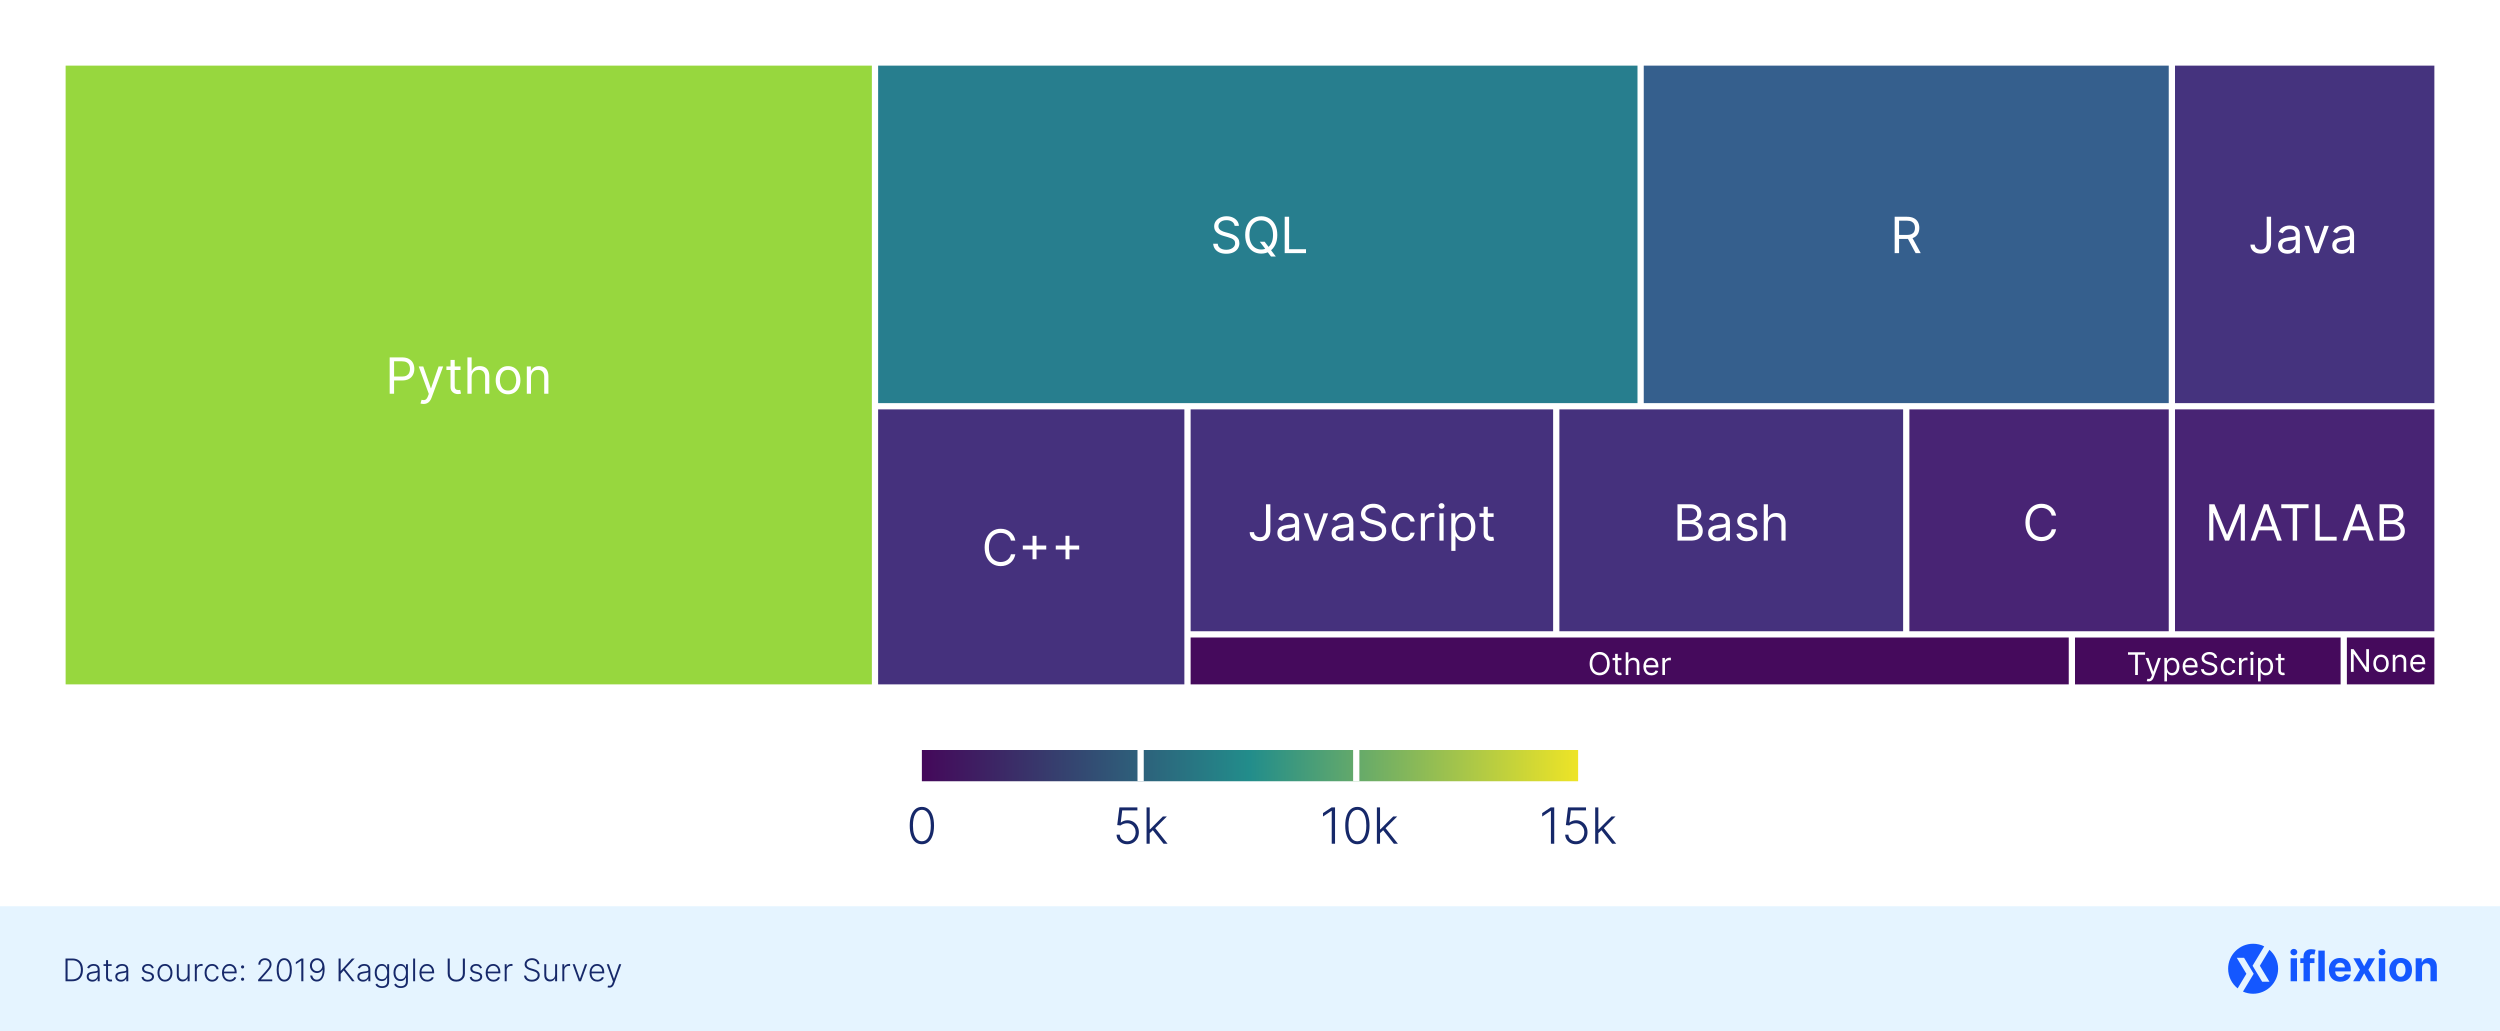
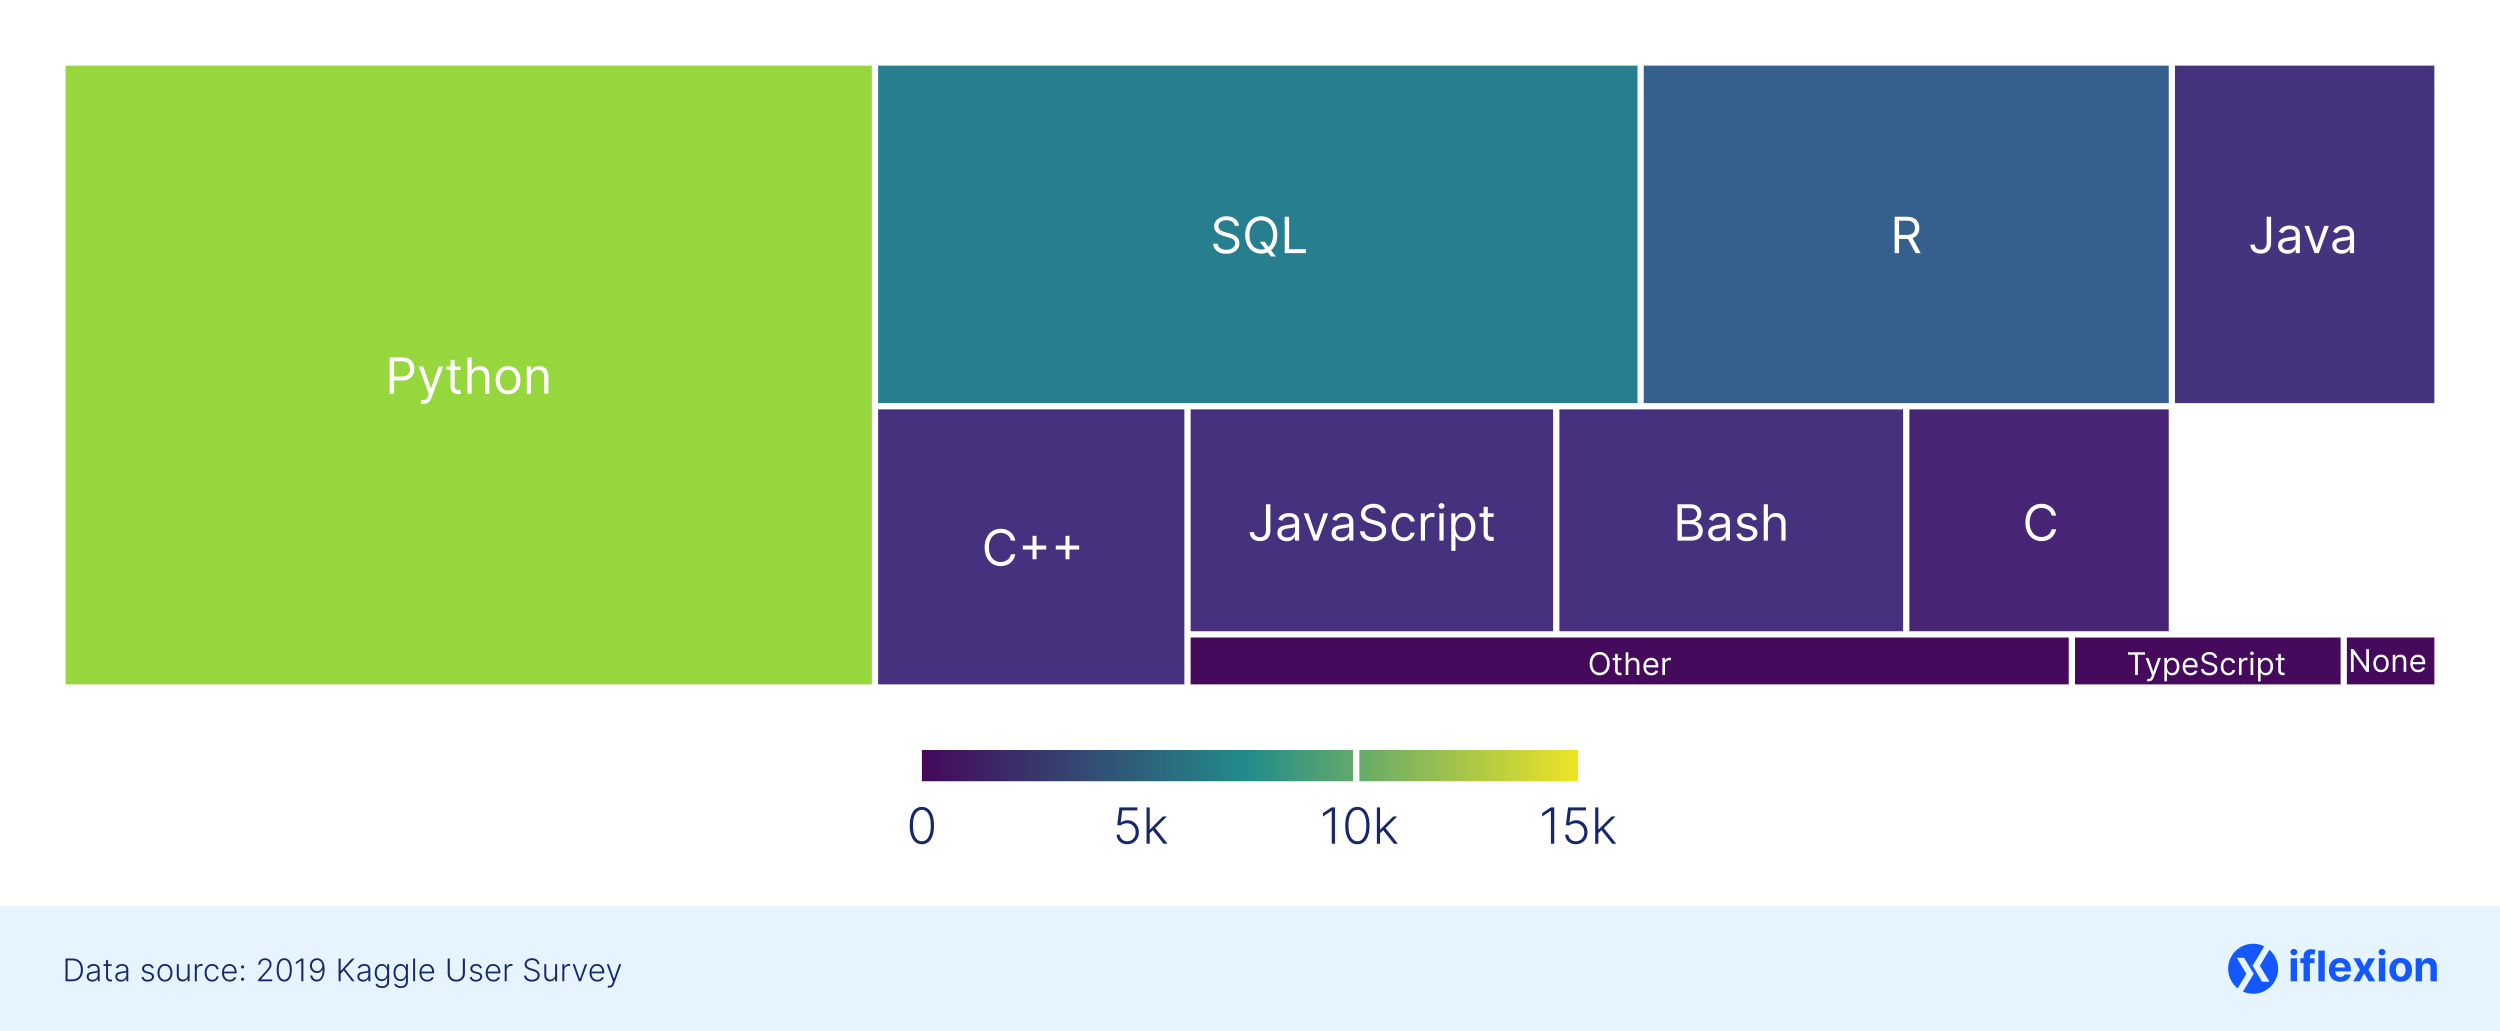
<svg xmlns="http://www.w3.org/2000/svg" width="800" height="330" viewBox="0 0 800 330" fill="none">
  <rect width="800" height="330" fill="white" />
  <path d="M800 290H0V330H800V290Z" fill="#E5F4FF" />
  <path d="M23.097 314H20.966V306.727H23.224C23.918 306.727 24.511 306.872 25.004 307.161C25.498 307.449 25.877 307.864 26.14 308.403C26.403 308.943 26.534 309.591 26.534 310.346C26.534 311.108 26.399 311.763 26.129 312.31C25.862 312.854 25.471 313.272 24.957 313.563C24.446 313.854 23.826 314 23.097 314ZM21.63 313.403H23.058C23.683 313.403 24.206 313.28 24.627 313.034C25.049 312.788 25.365 312.436 25.575 311.979C25.786 311.522 25.891 310.978 25.891 310.346C25.889 309.719 25.785 309.179 25.579 308.727C25.375 308.274 25.072 307.928 24.67 307.686C24.27 307.445 23.775 307.324 23.185 307.324H21.63V313.403ZM29.536 314.124C29.207 314.124 28.906 314.06 28.634 313.933C28.361 313.802 28.145 313.615 27.984 313.371C27.823 313.125 27.742 312.827 27.742 312.477C27.742 312.207 27.793 311.979 27.895 311.795C27.997 311.61 28.141 311.459 28.328 311.34C28.515 311.222 28.737 311.128 28.992 311.06C29.248 310.991 29.53 310.938 29.837 310.9C30.143 310.862 30.401 310.829 30.612 310.8C30.825 310.772 30.987 310.727 31.098 310.665C31.209 310.604 31.265 310.504 31.265 310.367V310.239C31.265 309.868 31.154 309.575 30.931 309.362C30.711 309.147 30.394 309.039 29.98 309.039C29.587 309.039 29.266 309.125 29.017 309.298C28.771 309.471 28.598 309.675 28.499 309.909L27.899 309.692C28.022 309.394 28.192 309.156 28.41 308.979C28.628 308.799 28.872 308.67 29.142 308.592C29.411 308.511 29.685 308.471 29.962 308.471C30.17 308.471 30.387 308.498 30.612 308.553C30.839 308.607 31.05 308.702 31.244 308.837C31.438 308.969 31.595 309.155 31.716 309.394C31.837 309.631 31.897 309.932 31.897 310.296V314H31.265V313.137H31.226C31.15 313.298 31.038 313.454 30.889 313.606C30.739 313.757 30.552 313.882 30.328 313.979C30.103 314.076 29.839 314.124 29.536 314.124ZM29.621 313.545C29.957 313.545 30.248 313.471 30.494 313.322C30.741 313.173 30.93 312.975 31.063 312.729C31.198 312.48 31.265 312.207 31.265 311.908V311.12C31.218 311.165 31.138 311.205 31.027 311.241C30.918 311.276 30.792 311.308 30.647 311.337C30.505 311.363 30.363 311.385 30.221 311.404C30.079 311.423 29.951 311.44 29.837 311.454C29.53 311.492 29.267 311.551 29.049 311.631C28.831 311.712 28.665 311.823 28.549 311.965C28.433 312.105 28.375 312.285 28.375 312.505C28.375 312.836 28.493 313.093 28.73 313.276C28.966 313.455 29.263 313.545 29.621 313.545ZM35.727 308.545V309.096H33.124V308.545H35.727ZM33.937 307.239H34.573V312.576C34.573 312.803 34.612 312.982 34.69 313.112C34.768 313.24 34.87 313.331 34.996 313.386C35.121 313.438 35.255 313.464 35.397 313.464C35.48 313.464 35.551 313.459 35.61 313.45C35.669 313.438 35.721 313.426 35.766 313.414L35.901 313.986C35.84 314.009 35.764 314.031 35.674 314.05C35.584 314.071 35.473 314.082 35.34 314.082C35.108 314.082 34.884 314.031 34.669 313.929C34.456 313.827 34.281 313.676 34.143 313.474C34.006 313.273 33.937 313.023 33.937 312.725V307.239ZM38.686 314.124C38.357 314.124 38.056 314.06 37.784 313.933C37.512 313.802 37.295 313.615 37.134 313.371C36.973 313.125 36.893 312.827 36.893 312.477C36.893 312.207 36.944 311.979 37.045 311.795C37.147 311.61 37.292 311.459 37.479 311.34C37.666 311.222 37.887 311.128 38.143 311.06C38.398 310.991 38.68 310.938 38.988 310.9C39.293 310.862 39.551 310.829 39.762 310.8C39.975 310.772 40.137 310.727 40.249 310.665C40.36 310.604 40.416 310.504 40.416 310.367V310.239C40.416 309.868 40.304 309.575 40.082 309.362C39.861 309.147 39.544 309.039 39.13 309.039C38.737 309.039 38.416 309.125 38.168 309.298C37.921 309.471 37.749 309.675 37.649 309.909L37.049 309.692C37.172 309.394 37.343 309.156 37.56 308.979C37.778 308.799 38.022 308.67 38.292 308.592C38.562 308.511 38.835 308.471 39.112 308.471C39.321 308.471 39.537 308.498 39.762 308.553C39.989 308.607 40.2 308.702 40.394 308.837C40.588 308.969 40.746 309.155 40.867 309.394C40.987 309.631 41.048 309.932 41.048 310.296V314H40.416V313.137H40.376C40.301 313.298 40.188 313.454 40.039 313.606C39.89 313.757 39.703 313.882 39.478 313.979C39.253 314.076 38.989 314.124 38.686 314.124ZM38.771 313.545C39.108 313.545 39.399 313.471 39.645 313.322C39.891 313.173 40.081 312.975 40.213 312.729C40.348 312.48 40.416 312.207 40.416 311.908V311.12C40.368 311.165 40.289 311.205 40.178 311.241C40.069 311.276 39.942 311.308 39.798 311.337C39.656 311.363 39.514 311.385 39.371 311.404C39.229 311.423 39.102 311.44 38.988 311.454C38.68 311.492 38.417 311.551 38.2 311.631C37.982 311.712 37.815 311.823 37.699 311.965C37.583 312.105 37.525 312.285 37.525 312.505C37.525 312.836 37.643 313.093 37.88 313.276C38.117 313.455 38.414 313.545 38.771 313.545ZM49.206 309.742L48.627 309.906C48.571 309.742 48.49 309.594 48.386 309.462C48.282 309.329 48.146 309.224 47.978 309.146C47.812 309.067 47.606 309.028 47.36 309.028C46.99 309.028 46.687 309.116 46.451 309.291C46.214 309.466 46.096 309.692 46.096 309.969C46.096 310.204 46.176 310.394 46.337 310.541C46.5 310.686 46.751 310.8 47.09 310.886L47.914 311.088C48.371 311.199 48.713 311.376 48.94 311.617C49.17 311.859 49.284 312.162 49.284 312.526C49.284 312.834 49.199 313.107 49.029 313.347C48.858 313.586 48.62 313.774 48.315 313.911C48.012 314.046 47.66 314.114 47.26 314.114C46.728 314.114 46.288 313.994 45.943 313.755C45.597 313.513 45.376 313.165 45.279 312.711L45.886 312.562C45.964 312.886 46.117 313.131 46.344 313.297C46.574 313.463 46.876 313.545 47.25 313.545C47.669 313.545 48.004 313.452 48.255 313.265C48.506 313.076 48.631 312.839 48.631 312.555C48.631 312.335 48.558 312.15 48.411 312.001C48.264 311.849 48.041 311.738 47.743 311.667L46.852 311.454C46.378 311.34 46.028 311.16 45.801 310.914C45.574 310.668 45.46 310.362 45.46 309.998C45.46 309.697 45.541 309.433 45.705 309.206C45.868 308.976 46.093 308.796 46.38 308.666C46.666 308.536 46.993 308.471 47.36 308.471C47.859 308.471 48.258 308.585 48.556 308.812C48.857 309.037 49.074 309.347 49.206 309.742ZM52.788 314.114C52.317 314.114 51.901 313.994 51.538 313.755C51.179 313.516 50.897 313.186 50.693 312.764C50.49 312.34 50.388 311.852 50.388 311.298C50.388 310.739 50.49 310.248 50.693 309.824C50.897 309.398 51.179 309.066 51.538 308.83C51.901 308.59 52.317 308.471 52.788 308.471C53.26 308.471 53.675 308.59 54.035 308.83C54.395 309.069 54.677 309.4 54.88 309.824C55.086 310.248 55.189 310.739 55.189 311.298C55.189 311.852 55.087 312.34 54.884 312.764C54.68 313.186 54.397 313.516 54.035 313.755C53.675 313.994 53.26 314.114 52.788 314.114ZM52.788 313.535C53.167 313.535 53.488 313.433 53.751 313.229C54.014 313.026 54.212 312.755 54.347 312.416C54.485 312.078 54.553 311.705 54.553 311.298C54.553 310.89 54.485 310.516 54.347 310.175C54.212 309.835 54.014 309.561 53.751 309.355C53.488 309.149 53.167 309.046 52.788 309.046C52.412 309.046 52.091 309.149 51.826 309.355C51.563 309.561 51.363 309.835 51.226 310.175C51.091 310.516 51.024 310.89 51.024 311.298C51.024 311.705 51.091 312.078 51.226 312.416C51.363 312.755 51.563 313.026 51.826 313.229C52.089 313.433 52.41 313.535 52.788 313.535ZM60.043 311.915V308.545H60.675V314H60.043V313.094H59.993C59.865 313.374 59.663 313.607 59.386 313.794C59.109 313.979 58.77 314.071 58.37 314.071C58.022 314.071 57.713 313.995 57.443 313.844C57.173 313.69 56.961 313.465 56.807 313.169C56.654 312.873 56.577 312.51 56.577 312.079V308.545H57.209V312.04C57.209 312.466 57.334 312.809 57.585 313.07C57.836 313.328 58.158 313.457 58.551 313.457C58.797 313.457 59.034 313.397 59.261 313.279C59.489 313.161 59.676 312.988 59.822 312.761C59.969 312.531 60.043 312.249 60.043 311.915ZM62.348 314V308.545H62.962V309.384H63.009C63.118 309.109 63.307 308.888 63.577 308.719C63.849 308.549 64.157 308.464 64.5 308.464C64.552 308.464 64.61 308.465 64.674 308.467C64.738 308.47 64.791 308.472 64.834 308.474V309.117C64.806 309.112 64.756 309.105 64.685 309.096C64.614 309.086 64.537 309.082 64.454 309.082C64.17 309.082 63.917 309.142 63.694 309.263C63.474 309.381 63.3 309.546 63.172 309.756C63.044 309.967 62.98 310.207 62.98 310.477V314H62.348ZM67.877 314.114C67.39 314.114 66.965 313.992 66.603 313.748C66.243 313.504 65.963 313.17 65.764 312.746C65.566 312.323 65.466 311.84 65.466 311.298C65.466 310.751 65.567 310.264 65.768 309.838C65.972 309.412 66.253 309.078 66.613 308.837C66.973 308.593 67.391 308.471 67.867 308.471C68.231 308.471 68.561 308.542 68.857 308.684C69.153 308.824 69.397 309.021 69.589 309.277C69.783 309.53 69.905 309.826 69.955 310.165H69.316C69.249 309.857 69.089 309.594 68.836 309.376C68.585 309.156 68.266 309.046 67.877 309.046C67.529 309.046 67.222 309.141 66.954 309.33C66.686 309.517 66.477 309.779 66.326 310.115C66.176 310.449 66.102 310.836 66.102 311.276C66.102 311.719 66.175 312.111 66.322 312.452C66.469 312.79 66.675 313.055 66.94 313.247C67.207 313.439 67.52 313.535 67.877 313.535C68.119 313.535 68.339 313.49 68.538 313.4C68.739 313.308 68.907 313.177 69.042 313.009C69.179 312.841 69.272 312.641 69.319 312.409H69.958C69.911 312.738 69.794 313.032 69.607 313.29C69.422 313.545 69.182 313.747 68.886 313.893C68.592 314.04 68.256 314.114 67.877 314.114ZM73.518 314.114C73.009 314.114 72.569 313.995 72.197 313.759C71.826 313.519 71.538 313.189 71.334 312.768C71.133 312.344 71.032 311.856 71.032 311.305C71.032 310.755 71.133 310.268 71.334 309.842C71.538 309.413 71.819 309.078 72.176 308.837C72.536 308.593 72.951 308.471 73.422 308.471C73.718 308.471 74.004 308.525 74.278 308.634C74.553 308.741 74.799 308.905 75.017 309.128C75.237 309.348 75.411 309.626 75.539 309.962C75.667 310.296 75.731 310.692 75.731 311.148V311.461H71.469V310.903H75.084C75.084 310.553 75.013 310.238 74.871 309.959C74.732 309.677 74.536 309.455 74.285 309.291C74.037 309.128 73.749 309.046 73.422 309.046C73.077 309.046 72.772 309.138 72.51 309.323C72.247 309.508 72.041 309.752 71.892 310.055C71.745 310.358 71.671 310.689 71.668 311.049V311.383C71.668 311.816 71.743 312.195 71.892 312.519C72.043 312.841 72.258 313.091 72.535 313.268C72.812 313.446 73.139 313.535 73.518 313.535C73.776 313.535 74.002 313.495 74.197 313.414C74.393 313.334 74.558 313.226 74.69 313.091C74.825 312.954 74.927 312.803 74.996 312.64L75.596 312.835C75.513 313.065 75.377 313.277 75.187 313.471C75 313.665 74.766 313.821 74.484 313.94C74.205 314.056 73.883 314.114 73.518 314.114ZM77.628 313.862C77.488 313.862 77.367 313.812 77.266 313.712C77.166 313.613 77.117 313.492 77.117 313.35C77.117 313.21 77.166 313.091 77.266 312.991C77.367 312.89 77.488 312.839 77.628 312.839C77.77 312.839 77.891 312.89 77.99 312.991C78.09 313.091 78.139 313.21 78.139 313.35C78.139 313.445 78.115 313.531 78.068 313.609C78.023 313.685 77.962 313.747 77.883 313.794C77.808 313.839 77.722 313.862 77.628 313.862ZM77.628 309.927C77.488 309.927 77.367 309.877 77.266 309.778C77.166 309.678 77.117 309.558 77.117 309.415C77.117 309.276 77.166 309.156 77.266 309.057C77.367 308.955 77.488 308.904 77.628 308.904C77.77 308.904 77.891 308.955 77.99 309.057C78.09 309.156 78.139 309.276 78.139 309.415C78.139 309.51 78.115 309.597 78.068 309.675C78.023 309.75 77.962 309.812 77.883 309.859C77.808 309.904 77.722 309.927 77.628 309.927ZM82.597 314V313.513L84.972 310.843C85.283 310.493 85.532 310.193 85.722 309.945C85.911 309.696 86.049 309.466 86.134 309.256C86.221 309.045 86.265 308.826 86.265 308.599C86.265 308.322 86.2 308.08 86.07 307.874C85.942 307.666 85.766 307.504 85.541 307.388C85.316 307.272 85.062 307.214 84.781 307.214C84.482 307.214 84.221 307.278 83.996 307.406C83.773 307.533 83.601 307.709 83.478 307.931C83.354 308.154 83.293 308.409 83.293 308.698H82.657C82.657 308.296 82.749 307.939 82.934 307.629C83.121 307.317 83.376 307.072 83.698 306.894C84.022 306.717 84.389 306.628 84.799 306.628C85.203 306.628 85.563 306.715 85.878 306.891C86.193 307.063 86.44 307.299 86.62 307.597C86.8 307.896 86.89 308.229 86.89 308.599C86.89 308.866 86.843 309.125 86.748 309.376C86.656 309.627 86.496 309.907 86.269 310.214C86.041 310.522 85.727 310.899 85.324 311.344L83.52 313.357V313.403H87.117V314H82.597ZM90.959 314.099C90.447 314.099 90.011 313.953 89.648 313.659C89.289 313.363 89.012 312.936 88.817 312.377C88.626 311.818 88.53 311.147 88.53 310.364C88.53 309.582 88.626 308.914 88.817 308.357C89.012 307.799 89.29 307.371 89.652 307.075C90.017 306.777 90.452 306.628 90.959 306.628C91.465 306.628 91.9 306.777 92.262 307.075C92.627 307.371 92.905 307.799 93.097 308.357C93.291 308.914 93.388 309.582 93.388 310.364C93.388 311.147 93.291 311.818 93.097 312.377C92.905 312.936 92.628 313.363 92.266 313.659C91.906 313.953 91.47 314.099 90.959 314.099ZM90.959 313.503C91.52 313.503 91.958 313.229 92.273 312.683C92.588 312.133 92.745 311.36 92.745 310.364C92.745 309.701 92.673 309.135 92.528 308.666C92.386 308.195 92.182 307.835 91.914 307.587C91.649 307.338 91.331 307.214 90.959 307.214C90.403 307.214 89.966 307.491 89.648 308.045C89.331 308.596 89.173 309.369 89.173 310.364C89.173 311.027 89.244 311.592 89.386 312.061C89.53 312.53 89.735 312.887 90 313.134C90.267 313.38 90.587 313.503 90.959 313.503ZM97.077 306.727V314H96.413V307.423H96.371L94.666 308.556V307.867L96.385 306.727H97.077ZM101.474 306.628C101.777 306.63 102.07 306.692 102.354 306.812C102.641 306.931 102.899 307.123 103.129 307.388C103.358 307.651 103.54 308.001 103.675 308.439C103.81 308.875 103.878 309.411 103.878 310.048C103.878 310.642 103.826 311.186 103.722 311.681C103.617 312.176 103.461 312.604 103.253 312.967C103.047 313.326 102.786 313.606 102.472 313.805C102.159 314.001 101.793 314.099 101.374 314.099C100.984 314.099 100.637 314.018 100.334 313.854C100.033 313.691 99.789 313.465 99.602 313.176C99.415 312.885 99.299 312.549 99.254 312.168H99.908C99.972 312.556 100.128 312.875 100.376 313.126C100.627 313.377 100.96 313.503 101.374 313.503C101.969 313.503 102.43 313.226 102.759 312.672C103.088 312.118 103.253 311.33 103.253 310.307H103.207C103.093 310.52 102.944 310.706 102.759 310.864C102.577 311.023 102.369 311.147 102.134 311.237C101.9 311.325 101.652 311.369 101.392 311.369C100.987 311.369 100.617 311.267 100.281 311.063C99.944 310.857 99.676 310.577 99.474 310.222C99.273 309.864 99.173 309.457 99.173 309C99.173 308.569 99.267 308.174 99.457 307.814C99.648 307.452 99.916 307.163 100.259 306.947C100.605 306.73 101.01 306.623 101.474 306.628ZM101.474 307.224C101.159 307.224 100.876 307.305 100.625 307.466C100.376 307.625 100.179 307.839 100.032 308.109C99.888 308.376 99.815 308.673 99.815 309C99.815 309.329 99.888 309.629 100.032 309.898C100.179 310.166 100.376 310.379 100.625 310.538C100.876 310.694 101.159 310.772 101.474 310.772C101.715 310.772 101.94 310.723 102.148 310.626C102.357 310.527 102.537 310.392 102.688 310.222C102.842 310.051 102.958 309.858 103.036 309.643C103.117 309.425 103.149 309.196 103.132 308.957C103.104 308.626 103.015 308.33 102.866 308.07C102.719 307.807 102.525 307.601 102.283 307.452C102.044 307.3 101.774 307.224 101.474 307.224ZM108.349 314V306.727H109.013V310.644H109.077L112.628 306.727H113.501L110.394 310.09L113.487 314H112.678L109.982 310.552L109.013 311.638V314H108.349ZM116.147 314.124C115.818 314.124 115.517 314.06 115.245 313.933C114.973 313.802 114.756 313.615 114.595 313.371C114.434 313.125 114.354 312.827 114.354 312.477C114.354 312.207 114.405 311.979 114.506 311.795C114.608 311.61 114.753 311.459 114.94 311.34C115.127 311.222 115.348 311.128 115.604 311.06C115.859 310.991 116.141 310.938 116.449 310.9C116.754 310.862 117.012 310.829 117.223 310.8C117.436 310.772 117.598 310.727 117.71 310.665C117.821 310.604 117.876 310.504 117.876 310.367V310.239C117.876 309.868 117.765 309.575 117.543 309.362C117.322 309.147 117.005 309.039 116.591 309.039C116.198 309.039 115.877 309.125 115.629 309.298C115.382 309.471 115.21 309.675 115.11 309.909L114.51 309.692C114.633 309.394 114.804 309.156 115.021 308.979C115.239 308.799 115.483 308.67 115.753 308.592C116.023 308.511 116.296 308.471 116.573 308.471C116.781 308.471 116.998 308.498 117.223 308.553C117.45 308.607 117.661 308.702 117.855 308.837C118.049 308.969 118.207 309.155 118.327 309.394C118.448 309.631 118.509 309.932 118.509 310.296V314H117.876V313.137H117.837C117.762 313.298 117.649 313.454 117.5 313.606C117.351 313.757 117.164 313.882 116.939 313.979C116.714 314.076 116.45 314.124 116.147 314.124ZM116.232 313.545C116.568 313.545 116.86 313.471 117.106 313.322C117.352 313.173 117.541 312.975 117.674 312.729C117.809 312.48 117.876 312.207 117.876 311.908V311.12C117.829 311.165 117.75 311.205 117.638 311.241C117.53 311.276 117.403 311.308 117.259 311.337C117.116 311.363 116.974 311.385 116.832 311.404C116.69 311.423 116.562 311.44 116.449 311.454C116.141 311.492 115.878 311.551 115.661 311.631C115.443 311.712 115.276 311.823 115.16 311.965C115.044 312.105 114.986 312.285 114.986 312.505C114.986 312.836 115.104 313.093 115.341 313.276C115.578 313.455 115.875 313.545 116.232 313.545ZM122.271 316.159C121.899 316.159 121.574 316.111 121.294 316.013C121.015 315.919 120.779 315.789 120.588 315.623C120.396 315.457 120.247 315.271 120.14 315.065L120.659 314.724C120.737 314.862 120.841 314.997 120.971 315.129C121.104 315.262 121.275 315.372 121.486 315.46C121.699 315.547 121.961 315.591 122.271 315.591C122.754 315.591 123.143 315.47 123.439 315.229C123.738 314.987 123.887 314.612 123.887 314.103V312.874H123.83C123.757 313.04 123.651 313.206 123.514 313.371C123.377 313.535 123.197 313.671 122.974 313.78C122.754 313.889 122.48 313.943 122.154 313.943C121.718 313.943 121.331 313.835 120.993 313.62C120.656 313.405 120.391 313.097 120.197 312.697C120.005 312.294 119.909 311.815 119.909 311.259C119.909 310.707 120.003 310.222 120.19 309.803C120.379 309.384 120.643 309.057 120.982 308.822C121.32 308.588 121.715 308.471 122.164 308.471C122.498 308.471 122.775 308.53 122.995 308.648C123.216 308.764 123.392 308.909 123.525 309.082C123.659 309.254 123.765 309.423 123.841 309.586H123.904V308.545H124.522V314.142C124.522 314.604 124.424 314.984 124.228 315.282C124.031 315.58 123.764 315.8 123.425 315.942C123.087 316.087 122.702 316.159 122.271 316.159ZM122.228 313.364C122.579 313.364 122.878 313.28 123.127 313.112C123.375 312.942 123.566 312.698 123.699 312.381C123.831 312.063 123.897 311.686 123.897 311.248C123.897 310.822 123.832 310.444 123.702 310.115C123.572 309.784 123.382 309.523 123.134 309.334C122.888 309.142 122.586 309.046 122.228 309.046C121.864 309.046 121.556 309.144 121.305 309.341C121.054 309.537 120.865 309.803 120.737 310.136C120.609 310.468 120.545 310.838 120.545 311.248C120.545 311.665 120.61 312.033 120.74 312.352C120.871 312.67 121.061 312.918 121.312 313.098C121.563 313.276 121.868 313.364 122.228 313.364ZM128.277 316.159C127.905 316.159 127.58 316.111 127.3 316.013C127.021 315.919 126.785 315.789 126.594 315.623C126.402 315.457 126.253 315.271 126.146 315.065L126.665 314.724C126.743 314.862 126.847 314.997 126.977 315.129C127.11 315.262 127.281 315.372 127.492 315.46C127.705 315.547 127.967 315.591 128.277 315.591C128.76 315.591 129.149 315.47 129.445 315.229C129.743 314.987 129.893 314.612 129.893 314.103V312.874H129.836C129.762 313.04 129.657 313.206 129.52 313.371C129.382 313.535 129.202 313.671 128.98 313.78C128.76 313.889 128.486 313.943 128.16 313.943C127.724 313.943 127.337 313.835 126.998 313.62C126.662 313.405 126.397 313.097 126.203 312.697C126.011 312.294 125.915 311.815 125.915 311.259C125.915 310.707 126.009 310.222 126.196 309.803C126.385 309.384 126.649 309.057 126.988 308.822C127.326 308.588 127.72 308.471 128.17 308.471C128.504 308.471 128.781 308.53 129.001 308.648C129.221 308.764 129.398 308.909 129.53 309.082C129.665 309.254 129.771 309.423 129.846 309.586H129.91V308.545H130.528V314.142C130.528 314.604 130.43 314.984 130.233 315.282C130.037 315.58 129.769 315.8 129.431 315.942C129.092 316.087 128.708 316.159 128.277 316.159ZM128.234 313.364C128.585 313.364 128.884 313.28 129.133 313.112C129.381 312.942 129.572 312.698 129.704 312.381C129.837 312.063 129.903 311.686 129.903 311.248C129.903 310.822 129.838 310.444 129.708 310.115C129.578 309.784 129.388 309.523 129.14 309.334C128.894 309.142 128.592 309.046 128.234 309.046C127.87 309.046 127.562 309.144 127.311 309.341C127.06 309.537 126.871 309.803 126.743 310.136C126.615 310.468 126.551 310.838 126.551 311.248C126.551 311.665 126.616 312.033 126.746 312.352C126.876 312.67 127.067 312.918 127.318 313.098C127.569 313.276 127.874 313.364 128.234 313.364ZM132.834 306.727V314H132.202V306.727H132.834ZM136.712 314.114C136.203 314.114 135.762 313.995 135.391 313.759C135.019 313.519 134.731 313.189 134.528 312.768C134.326 312.344 134.226 311.856 134.226 311.305C134.226 310.755 134.326 310.268 134.528 309.842C134.731 309.413 135.012 309.078 135.369 308.837C135.729 308.593 136.145 308.471 136.616 308.471C136.912 308.471 137.197 308.525 137.472 308.634C137.746 308.741 137.992 308.905 138.21 309.128C138.43 309.348 138.604 309.626 138.732 309.962C138.86 310.296 138.924 310.692 138.924 311.148V311.461H134.663V310.903H138.278C138.278 310.553 138.207 310.238 138.065 309.959C137.925 309.677 137.73 309.455 137.479 309.291C137.23 309.128 136.942 309.046 136.616 309.046C136.27 309.046 135.966 309.138 135.703 309.323C135.44 309.508 135.234 309.752 135.085 310.055C134.938 310.358 134.864 310.689 134.862 311.049V311.383C134.862 311.816 134.936 312.195 135.085 312.519C135.237 312.841 135.451 313.091 135.728 313.268C136.005 313.446 136.333 313.535 136.712 313.535C136.97 313.535 137.196 313.495 137.39 313.414C137.586 313.334 137.751 313.226 137.884 313.091C138.018 312.954 138.12 312.803 138.189 312.64L138.789 312.835C138.706 313.065 138.57 313.277 138.381 313.471C138.194 313.665 137.959 313.821 137.678 313.94C137.398 314.056 137.076 314.114 136.712 314.114ZM148.108 306.727H148.772V311.543C148.772 312.037 148.656 312.48 148.424 312.871C148.192 313.259 147.869 313.566 147.455 313.79C147.043 314.013 146.563 314.124 146.017 314.124C145.472 314.124 144.993 314.012 144.578 313.787C144.164 313.562 143.841 313.255 143.609 312.867C143.377 312.479 143.261 312.037 143.261 311.543V306.727H143.925V311.496C143.925 311.882 144.011 312.227 144.184 312.53C144.357 312.83 144.6 313.067 144.912 313.24C145.227 313.413 145.595 313.499 146.017 313.499C146.438 313.499 146.806 313.413 147.121 313.24C147.436 313.067 147.678 312.83 147.849 312.53C148.022 312.227 148.108 311.882 148.108 311.496V306.727ZM154.236 309.742L153.657 309.906C153.6 309.742 153.519 309.594 153.415 309.462C153.311 309.329 153.175 309.224 153.007 309.146C152.841 309.067 152.635 309.028 152.389 309.028C152.02 309.028 151.717 309.116 151.48 309.291C151.243 309.466 151.125 309.692 151.125 309.969C151.125 310.204 151.205 310.394 151.366 310.541C151.53 310.686 151.781 310.8 152.119 310.886L152.943 311.088C153.4 311.199 153.742 311.376 153.969 311.617C154.199 311.859 154.314 312.162 154.314 312.526C154.314 312.834 154.229 313.107 154.058 313.347C153.888 313.586 153.65 313.774 153.344 313.911C153.041 314.046 152.69 314.114 152.29 314.114C151.757 314.114 151.318 313.994 150.972 313.755C150.626 313.513 150.405 313.165 150.308 312.711L150.915 312.562C150.993 312.886 151.146 313.131 151.373 313.297C151.603 313.463 151.905 313.545 152.279 313.545C152.698 313.545 153.033 313.452 153.284 313.265C153.535 313.076 153.66 312.839 153.66 312.555C153.66 312.335 153.587 312.15 153.44 312.001C153.293 311.849 153.071 311.738 152.773 311.667L151.881 311.454C151.408 311.34 151.057 311.16 150.83 310.914C150.603 310.668 150.489 310.362 150.489 309.998C150.489 309.697 150.571 309.433 150.734 309.206C150.898 308.976 151.122 308.796 151.409 308.666C151.695 308.536 152.022 308.471 152.389 308.471C152.889 308.471 153.287 308.585 153.586 308.812C153.886 309.037 154.103 309.347 154.236 309.742ZM157.903 314.114C157.394 314.114 156.954 313.995 156.582 313.759C156.21 313.519 155.923 313.189 155.719 312.768C155.518 312.344 155.417 311.856 155.417 311.305C155.417 310.755 155.518 310.268 155.719 309.842C155.923 309.413 156.203 309.078 156.561 308.837C156.921 308.593 157.336 308.471 157.807 308.471C158.103 308.471 158.388 308.525 158.663 308.634C158.938 308.741 159.184 308.905 159.402 309.128C159.622 309.348 159.796 309.626 159.924 309.962C160.051 310.296 160.115 310.692 160.115 311.148V311.461H155.854V310.903H159.469C159.469 310.553 159.398 310.238 159.256 309.959C159.116 309.677 158.921 309.455 158.67 309.291C158.422 309.128 158.134 309.046 157.807 309.046C157.462 309.046 157.157 309.138 156.895 309.323C156.632 309.508 156.426 309.752 156.277 310.055C156.13 310.358 156.055 310.689 156.053 311.049V311.383C156.053 311.816 156.127 312.195 156.277 312.519C156.428 312.841 156.642 313.091 156.919 313.268C157.196 313.446 157.524 313.535 157.903 313.535C158.161 313.535 158.387 313.495 158.581 313.414C158.778 313.334 158.942 313.226 159.075 313.091C159.21 312.954 159.312 312.803 159.38 312.64L159.98 312.835C159.898 313.065 159.761 313.277 159.572 313.471C159.385 313.665 159.151 313.821 158.869 313.94C158.59 314.056 158.268 314.114 157.903 314.114ZM161.508 314V308.545H162.123V309.384H162.169C162.278 309.109 162.467 308.888 162.737 308.719C163.009 308.549 163.317 308.464 163.66 308.464C163.712 308.464 163.77 308.465 163.834 308.467C163.898 308.47 163.952 308.472 163.994 308.474V309.117C163.966 309.112 163.916 309.105 163.845 309.096C163.774 309.086 163.697 309.082 163.614 309.082C163.33 309.082 163.077 309.142 162.854 309.263C162.634 309.381 162.46 309.546 162.332 309.756C162.204 309.967 162.14 310.207 162.14 310.477V314H161.508ZM171.966 308.545C171.925 308.141 171.747 307.819 171.429 307.58C171.112 307.34 170.713 307.221 170.233 307.221C169.894 307.221 169.596 307.279 169.338 307.395C169.082 307.511 168.881 307.672 168.734 307.878C168.59 308.081 168.517 308.313 168.517 308.574C168.517 308.766 168.559 308.934 168.642 309.078C168.725 309.223 168.836 309.347 168.975 309.451C169.118 309.553 169.274 309.64 169.444 309.714C169.617 309.787 169.791 309.849 169.966 309.898L170.733 310.119C170.965 310.183 171.197 310.264 171.429 310.364C171.661 310.463 171.873 310.589 172.065 310.74C172.259 310.889 172.414 311.073 172.53 311.29C172.649 311.506 172.708 311.765 172.708 312.068C172.708 312.456 172.607 312.806 172.406 313.116C172.205 313.426 171.916 313.672 171.539 313.854C171.163 314.034 170.712 314.124 170.186 314.124C169.692 314.124 169.262 314.043 168.897 313.879C168.533 313.714 168.246 313.485 168.038 313.194C167.83 312.903 167.712 312.565 167.686 312.182H168.368C168.392 312.468 168.487 312.711 168.652 312.91C168.818 313.109 169.033 313.26 169.299 313.364C169.564 313.466 169.86 313.517 170.186 313.517C170.549 313.517 170.871 313.457 171.152 313.336C171.436 313.213 171.659 313.042 171.82 312.825C171.983 312.604 172.065 312.349 172.065 312.058C172.065 311.811 172.001 311.605 171.873 311.44C171.745 311.272 171.567 311.131 171.337 311.017C171.11 310.903 170.846 310.803 170.545 310.715L169.675 310.46C169.105 310.289 168.662 310.054 168.347 309.753C168.032 309.452 167.875 309.069 167.875 308.602C167.875 308.212 167.979 307.868 168.187 307.572C168.398 307.274 168.682 307.042 169.039 306.876C169.399 306.708 169.803 306.624 170.25 306.624C170.703 306.624 171.103 306.707 171.451 306.873C171.799 307.039 172.074 307.267 172.278 307.558C172.484 307.847 172.594 308.176 172.608 308.545H171.966ZM177.64 311.915V308.545H178.272V314H177.64V313.094H177.591C177.463 313.374 177.26 313.607 176.983 313.794C176.706 313.979 176.368 314.071 175.968 314.071C175.62 314.071 175.311 313.995 175.041 313.844C174.771 313.69 174.559 313.465 174.405 313.169C174.251 312.873 174.174 312.51 174.174 312.079V308.545H174.806V312.04C174.806 312.466 174.932 312.809 175.183 313.07C175.434 313.328 175.756 313.457 176.149 313.457C176.395 313.457 176.632 313.397 176.859 313.279C177.086 313.161 177.273 312.988 177.42 312.761C177.567 312.531 177.64 312.249 177.64 311.915ZM179.946 314V308.545H180.56V309.384H180.606C180.715 309.109 180.905 308.888 181.175 308.719C181.447 308.549 181.755 308.464 182.098 308.464C182.15 308.464 182.208 308.465 182.272 308.467C182.336 308.47 182.389 308.472 182.432 308.474V309.117C182.403 309.112 182.354 309.105 182.282 309.096C182.211 309.086 182.135 309.082 182.052 309.082C181.768 309.082 181.514 309.142 181.292 309.263C181.072 309.381 180.898 309.546 180.77 309.756C180.642 309.967 180.578 310.207 180.578 310.477V314H179.946ZM187.899 308.545L185.906 314H185.232L183.24 308.545H183.925L185.544 313.165H185.594L187.213 308.545H187.899ZM191.145 314.114C190.636 314.114 190.196 313.995 189.824 313.759C189.453 313.519 189.165 313.189 188.961 312.768C188.76 312.344 188.659 311.856 188.659 311.305C188.659 310.755 188.76 310.268 188.961 309.842C189.165 309.413 189.445 309.078 189.803 308.837C190.163 308.593 190.578 308.471 191.049 308.471C191.345 308.471 191.631 308.525 191.905 308.634C192.18 308.741 192.426 308.905 192.644 309.128C192.864 309.348 193.038 309.626 193.166 309.962C193.294 310.296 193.358 310.692 193.358 311.148V311.461H189.096V310.903H192.711C192.711 310.553 192.64 310.238 192.498 309.959C192.359 309.677 192.163 309.455 191.912 309.291C191.664 309.128 191.376 309.046 191.049 309.046C190.704 309.046 190.4 309.138 190.137 309.323C189.874 309.508 189.668 309.752 189.519 310.055C189.372 310.358 189.297 310.689 189.295 311.049V311.383C189.295 311.816 189.37 312.195 189.519 312.519C189.67 312.841 189.885 313.091 190.162 313.268C190.439 313.446 190.766 313.535 191.145 313.535C191.403 313.535 191.629 313.495 191.824 313.414C192.02 313.334 192.185 313.226 192.317 313.091C192.452 312.954 192.554 312.803 192.623 312.64L193.223 312.835C193.14 313.065 193.004 313.277 192.814 313.471C192.627 313.665 192.393 313.821 192.111 313.94C191.832 314.056 191.51 314.114 191.145 314.114ZM195.025 316.045C194.899 316.045 194.782 316.034 194.673 316.01C194.564 315.986 194.478 315.96 194.414 315.932L194.585 315.374C194.8 315.441 194.992 315.464 195.16 315.445C195.328 315.429 195.477 315.353 195.607 315.218C195.737 315.085 195.853 314.882 195.955 314.607L196.154 314.053L194.148 308.545H194.833L196.452 313.165H196.502L198.121 308.545H198.807L196.499 314.863C196.402 315.126 196.282 315.345 196.14 315.52C195.998 315.697 195.833 315.829 195.646 315.914C195.462 316.002 195.254 316.045 195.025 316.045Z" fill="#162869" />
  <path d="M733.005 314.001V306.648H735.044V314.001H733.005ZM734.03 305.7C733.726 305.7 733.466 305.6 733.249 305.399C733.035 305.194 732.929 304.95 732.929 304.666C732.929 304.385 733.035 304.144 733.249 303.943C733.466 303.739 733.726 303.637 734.03 303.637C734.333 303.637 734.591 303.739 734.805 303.943C735.022 304.144 735.131 304.385 735.131 304.666C735.131 304.95 735.022 305.194 734.805 305.399C734.591 305.6 734.333 305.7 734.03 305.7Z" fill="#1457FF" />
  <path fill-rule="evenodd" clip-rule="evenodd" d="M737.131 308.178H736.093V306.647H737.131V306.115C737.131 305.582 737.235 305.14 737.442 304.789C737.653 304.438 737.94 304.175 738.304 303.999C738.668 303.824 739.081 303.736 739.544 303.736C739.857 303.736 740.142 303.76 740.401 303.808C740.663 303.856 740.857 303.899 740.985 303.937L740.621 305.469C740.541 305.443 740.442 305.419 740.324 305.397C740.209 305.375 740.091 305.364 739.97 305.364C739.67 305.364 739.461 305.434 739.343 305.574C739.225 305.711 739.166 305.905 739.166 306.153V306.647H740.631V308.178H739.166V314H737.131V308.178Z" fill="#1457FF" />
  <path d="M743.916 304.195H741.877V313.999H743.916V304.195Z" fill="#1457FF" />
  <path fill-rule="evenodd" clip-rule="evenodd" d="M747.268 310.845V310.85C747.268 311.213 747.335 311.528 747.469 311.793C747.606 312.058 747.799 312.262 748.048 312.405C748.297 312.549 748.592 312.621 748.934 312.621C749.16 312.621 749.368 312.589 749.556 312.525C749.744 312.461 749.906 312.365 750.04 312.238C750.174 312.11 750.276 311.954 750.346 311.769L752.232 311.893C752.136 312.346 751.94 312.742 751.643 313.08C751.35 313.416 750.97 313.677 750.504 313.865C750.041 314.051 749.507 314.143 748.9 314.143C748.144 314.143 747.493 313.99 746.947 313.684C746.405 313.374 745.987 312.937 745.693 312.372C745.399 311.804 745.253 311.132 745.253 310.357C745.253 309.6 745.399 308.936 745.693 308.365C745.987 307.794 746.4 307.349 746.933 307.03C747.469 306.71 748.098 306.551 748.819 306.551C749.304 306.551 749.756 306.629 750.174 306.785C750.595 306.939 750.962 307.17 751.275 307.479C751.591 307.789 751.836 308.178 752.012 308.648C752.187 309.114 752.275 309.659 752.275 310.285V310.845H747.268ZM747.27 309.581H750.356C750.356 309.287 750.292 309.027 750.164 308.801C750.036 308.574 749.859 308.397 749.633 308.269C749.409 308.139 749.149 308.073 748.852 308.073C748.543 308.073 748.268 308.145 748.029 308.289C747.793 308.429 747.608 308.619 747.474 308.858C747.35 309.076 747.282 309.317 747.27 309.581Z" fill="#1457FF" />
  <path d="M755.185 306.646L756.535 309.217L757.918 306.646H760.01L757.88 310.323L760.068 313.999H757.985L756.535 311.457L755.108 313.999H753.002L755.185 310.323L753.078 306.646H755.185Z" fill="#1457FF" />
  <path d="M761.222 314.001V306.648H763.261V314.001H761.222ZM762.247 305.7C761.943 305.7 761.683 305.6 761.466 305.399C761.253 305.194 761.146 304.95 761.146 304.666C761.146 304.385 761.253 304.144 761.466 303.943C761.683 303.739 761.943 303.637 762.247 303.637C762.55 303.637 762.808 303.739 763.022 303.943C763.239 304.144 763.348 304.385 763.348 304.666C763.348 304.95 763.239 305.194 763.022 305.399C762.808 305.6 762.55 305.7 762.247 305.7Z" fill="#1457FF" />
  <path d="M768.218 314.143C767.474 314.143 766.831 313.985 766.289 313.669C765.749 313.35 765.333 312.906 765.039 312.338C764.746 311.767 764.599 311.105 764.599 310.352C764.599 309.592 764.746 308.928 765.039 308.36C765.333 307.789 765.749 307.346 766.289 307.03C766.831 306.71 767.474 306.551 768.218 306.551C768.961 306.551 769.603 306.71 770.142 307.03C770.685 307.346 771.103 307.789 771.396 308.36C771.69 308.928 771.837 309.592 771.837 310.352C771.837 311.105 771.69 311.767 771.396 312.338C771.103 312.906 770.685 313.35 770.142 313.669C769.603 313.985 768.961 314.143 768.218 314.143ZM768.227 312.563C768.566 312.563 768.848 312.468 769.075 312.276C769.301 312.082 769.472 311.817 769.587 311.482C769.705 311.146 769.764 310.765 769.764 310.337C769.764 309.91 769.705 309.528 769.587 309.193C769.472 308.858 769.301 308.593 769.075 308.399C768.848 308.204 768.566 308.107 768.227 308.107C767.886 308.107 767.599 308.204 767.366 308.399C767.136 308.593 766.962 308.858 766.844 309.193C766.729 309.528 766.672 309.91 766.672 310.337C766.672 310.765 766.729 311.146 766.844 311.482C766.962 311.817 767.136 312.082 767.366 312.276C767.599 312.468 767.886 312.563 768.227 312.563Z" fill="#1457FF" />
  <path d="M775.053 309.749V314H773.014V306.647H774.957V307.944H775.044C775.206 307.516 775.479 307.178 775.862 306.929C776.245 306.677 776.709 306.551 777.255 306.551C777.766 306.551 778.211 306.663 778.591 306.886C778.971 307.109 779.266 307.428 779.476 307.843C779.687 308.255 779.792 308.746 779.792 309.318V314H777.753V309.682C777.756 309.232 777.641 308.881 777.408 308.628C777.175 308.373 776.855 308.245 776.446 308.245C776.172 308.245 775.929 308.305 775.719 308.423C775.511 308.541 775.348 308.713 775.23 308.94C775.115 309.163 775.056 309.433 775.053 309.749Z" fill="#1457FF" />
  <path fill-rule="evenodd" clip-rule="evenodd" d="M716.042 316.277C714.19 314.811 713 312.543 713 310C713 305.584 716.585 302 721 302C722.276 302 723.482 302.299 724.552 302.831L720.822 309.038L723.893 314.15H726.227L723.155 309.038L726.219 303.939C727.921 305.406 729 307.578 729 310C729 314.415 725.416 318 721 318C719.844 318 718.745 317.754 717.753 317.312L721.178 311.611L718.106 306.499H715.773L718.845 311.611L716.042 316.277Z" fill="#1457FF" />
  <rect x="295" y="250" width="10" height="210" transform="rotate(-90 295 250)" fill="url(#paint0_linear_1003_5736)" />
-   <path d="M365 240V250" stroke="white" stroke-width="2" />
  <path d="M434 240V250" stroke="white" stroke-width="2" />
  <path d="M295.003 270.159C294.185 270.159 293.486 269.924 292.906 269.455C292.33 268.981 291.887 268.297 291.577 267.403C291.27 266.509 291.116 265.436 291.116 264.182C291.116 262.932 291.27 261.862 291.577 260.972C291.887 260.078 292.332 259.394 292.912 258.92C293.495 258.443 294.192 258.205 295.003 258.205C295.813 258.205 296.509 258.443 297.088 258.92C297.671 259.394 298.116 260.078 298.423 260.972C298.734 261.862 298.889 262.932 298.889 264.182C298.889 265.436 298.734 266.509 298.423 267.403C298.116 268.297 297.673 268.981 297.094 269.455C296.518 269.924 295.821 270.159 295.003 270.159ZM295.003 269.205C295.901 269.205 296.601 268.767 297.105 267.892C297.609 267.013 297.861 265.777 297.861 264.182C297.861 263.121 297.745 262.216 297.514 261.466C297.287 260.712 296.959 260.136 296.531 259.739C296.107 259.341 295.598 259.142 295.003 259.142C294.113 259.142 293.414 259.585 292.906 260.472C292.399 261.354 292.145 262.591 292.145 264.182C292.145 265.242 292.259 266.148 292.486 266.898C292.717 267.648 293.045 268.22 293.469 268.614C293.897 269.008 294.408 269.205 295.003 269.205Z" fill="#162869" />
  <path d="M360.73 270.159C360.082 270.159 359.503 270.028 358.991 269.767C358.484 269.502 358.079 269.138 357.776 268.676C357.476 268.214 357.317 267.686 357.298 267.091H358.327C358.361 267.708 358.603 268.216 359.054 268.614C359.505 269.008 360.063 269.205 360.73 269.205C361.249 269.205 361.711 269.081 362.116 268.835C362.522 268.585 362.838 268.244 363.065 267.812C363.296 267.377 363.412 266.886 363.412 266.341C363.408 265.773 363.285 265.273 363.043 264.841C362.8 264.405 362.471 264.064 362.054 263.818C361.641 263.572 361.177 263.449 360.662 263.449C360.272 263.445 359.889 263.509 359.514 263.642C359.139 263.775 358.827 263.945 358.577 264.153L357.514 264.017L358.213 258.364H363.963V259.318H359.105L358.639 263.21H358.696C358.954 262.994 359.266 262.818 359.634 262.682C360.005 262.545 360.397 262.477 360.81 262.477C361.495 262.477 362.111 262.642 362.656 262.972C363.205 263.301 363.639 263.756 363.957 264.335C364.279 264.911 364.44 265.574 364.44 266.324C364.44 267.059 364.279 267.716 363.957 268.295C363.639 268.871 363.2 269.326 362.639 269.659C362.082 269.992 361.446 270.159 360.73 270.159ZM367.818 266.705L367.807 265.381H368.034L372.125 261.273H373.403L369.364 265.318L369.273 265.335L367.818 266.705ZM366.898 270V258.364H367.909V270H366.898ZM372.335 270L368.79 265.517L369.517 264.818L373.631 270H372.335Z" fill="#162869" />
  <path d="M427.214 258.364V270H426.152V259.477H426.084L423.357 261.29V260.188L426.107 258.364H427.214ZM434.362 270.159C433.544 270.159 432.845 269.924 432.266 269.455C431.69 268.981 431.247 268.297 430.936 267.403C430.629 266.509 430.476 265.436 430.476 264.182C430.476 262.932 430.629 261.862 430.936 260.972C431.247 260.078 431.692 259.394 432.271 258.92C432.855 258.443 433.552 258.205 434.362 258.205C435.173 258.205 435.868 258.443 436.447 258.92C437.031 259.394 437.476 260.078 437.783 260.972C438.093 261.862 438.249 262.932 438.249 264.182C438.249 265.436 438.093 266.509 437.783 267.403C437.476 268.297 437.033 268.981 436.453 269.455C435.877 269.924 435.18 270.159 434.362 270.159ZM434.362 269.205C435.26 269.205 435.961 268.767 436.464 267.892C436.968 267.013 437.22 265.777 437.22 264.182C437.22 263.121 437.105 262.216 436.874 261.466C436.646 260.712 436.319 260.136 435.891 259.739C435.466 259.341 434.957 259.142 434.362 259.142C433.472 259.142 432.773 259.585 432.266 260.472C431.758 261.354 431.504 262.591 431.504 264.182C431.504 265.242 431.618 266.148 431.845 266.898C432.076 267.648 432.404 268.22 432.828 268.614C433.256 269.008 433.768 269.205 434.362 269.205ZM441.521 266.705L441.51 265.381H441.737L445.828 261.273H447.107L443.067 265.318L442.976 265.335L441.521 266.705ZM440.601 270V258.364H441.612V270H440.601ZM446.038 270L442.493 265.517L443.22 264.818L447.334 270H446.038Z" fill="#162869" />
  <path d="M497.355 258.364V270H496.293V259.477H496.224L493.497 261.29V260.188L496.247 258.364H497.355ZM504.293 270.159C503.645 270.159 503.065 270.028 502.554 269.767C502.046 269.502 501.641 269.138 501.338 268.676C501.039 268.214 500.88 267.686 500.861 267.091H501.889C501.923 267.708 502.166 268.216 502.616 268.614C503.067 269.008 503.626 269.205 504.293 269.205C504.812 269.205 505.274 269.081 505.679 268.835C506.084 268.585 506.401 268.244 506.628 267.812C506.859 267.377 506.974 266.886 506.974 266.341C506.971 265.773 506.848 265.273 506.605 264.841C506.363 264.405 506.033 264.064 505.616 263.818C505.204 263.572 504.74 263.449 504.224 263.449C503.834 263.445 503.452 263.509 503.077 263.642C502.702 263.775 502.389 263.945 502.139 264.153L501.077 264.017L501.776 258.364H507.526V259.318H502.668L502.202 263.21H502.259C502.516 262.994 502.829 262.818 503.196 262.682C503.567 262.545 503.959 262.477 504.372 262.477C505.058 262.477 505.673 262.642 506.219 262.972C506.768 263.301 507.202 263.756 507.52 264.335C507.842 264.911 508.003 265.574 508.003 266.324C508.003 267.059 507.842 267.716 507.52 268.295C507.202 268.871 506.762 269.326 506.202 269.659C505.645 269.992 505.009 270.159 504.293 270.159ZM511.381 266.705L511.369 265.381H511.597L515.688 261.273H516.966L512.926 265.318L512.835 265.335L511.381 266.705ZM510.46 270V258.364H511.472V270H510.46ZM515.898 270L512.352 265.517L513.08 264.818L517.193 270H515.898Z" fill="#162869" />
  <rect x="20.5" y="20.5" width="259" height="199" fill="#97D73E" stroke="white" />
  <rect x="280.5" y="20.5" width="244" height="109" fill="#277E8E" stroke="white" />
  <rect x="525.5" y="20.5" width="169" height="109" fill="#355F8D" stroke="white" />
  <rect x="695.5" y="20.5" width="84" height="109" fill="#45337E" stroke="white" />
-   <rect x="0.5" y="-0.5" width="84" height="72" transform="matrix(1 0 0 -1 695 202)" fill="#482474" stroke="white" />
  <rect x="0.5" y="-0.5" width="84" height="72" transform="matrix(1 0 0 -1 610 202)" fill="#482474" stroke="white" />
  <rect x="0.5" y="-0.5" width="111" height="72" transform="matrix(1 0 0 -1 498 202)" fill="#45317D" stroke="white" />
  <rect x="0.5" y="-0.5" width="117" height="72" transform="matrix(1 0 0 -1 380 202)" fill="#45317D" stroke="white" />
  <rect x="0.5" y="-0.5" width="99" height="89" transform="matrix(1 0 0 -1 280 219)" fill="#45317D" stroke="white" />
  <rect x="0.5" y="-0.5" width="282" height="16" transform="matrix(1 0 0 -1 380 219)" fill="#450A5C" stroke="white" />
  <rect x="749.5" y="219.5" width="86" height="16" transform="rotate(180 749.5 219.5)" fill="#450A5C" stroke="white" />
  <rect x="0.5" y="-0.5" width="29" height="16" transform="matrix(1 0 0 -1 750 219)" fill="#450A5C" stroke="white" />
  <path d="M405.114 161.364H406.523V169.682C406.523 170.424 406.386 171.055 406.114 171.574C405.841 172.093 405.456 172.487 404.96 172.756C404.464 173.025 403.879 173.159 403.205 173.159C402.568 173.159 402.002 173.044 401.506 172.812C401.009 172.578 400.619 172.244 400.335 171.812C400.051 171.381 399.909 170.867 399.909 170.273H401.295C401.295 170.602 401.377 170.89 401.54 171.136C401.706 171.379 401.934 171.568 402.222 171.705C402.509 171.841 402.837 171.909 403.205 171.909C403.61 171.909 403.955 171.824 404.239 171.653C404.523 171.483 404.739 171.233 404.886 170.903C405.038 170.57 405.114 170.163 405.114 169.682V161.364ZM411.733 173.205C411.18 173.205 410.678 173.1 410.227 172.892C409.777 172.68 409.419 172.375 409.153 171.977C408.888 171.576 408.756 171.091 408.756 170.523C408.756 170.023 408.854 169.617 409.051 169.307C409.248 168.992 409.511 168.746 409.841 168.568C410.17 168.39 410.534 168.258 410.932 168.17C411.333 168.08 411.737 168.008 412.142 167.955C412.672 167.886 413.102 167.835 413.432 167.801C413.765 167.763 414.008 167.701 414.159 167.614C414.314 167.527 414.392 167.375 414.392 167.159V167.114C414.392 166.553 414.239 166.117 413.932 165.807C413.629 165.496 413.169 165.341 412.551 165.341C411.911 165.341 411.409 165.481 411.045 165.761C410.682 166.042 410.426 166.341 410.278 166.659L409.006 166.205C409.233 165.674 409.536 165.261 409.915 164.966C410.297 164.667 410.714 164.458 411.165 164.341C411.619 164.22 412.066 164.159 412.506 164.159C412.786 164.159 413.108 164.193 413.472 164.261C413.839 164.326 414.193 164.46 414.534 164.665C414.879 164.869 415.165 165.178 415.392 165.591C415.619 166.004 415.733 166.557 415.733 167.25V173H414.392V171.818H414.324C414.233 172.008 414.081 172.21 413.869 172.426C413.657 172.642 413.375 172.826 413.023 172.977C412.67 173.129 412.241 173.205 411.733 173.205ZM411.938 172C412.468 172 412.915 171.896 413.278 171.688C413.646 171.479 413.922 171.21 414.108 170.881C414.297 170.551 414.392 170.205 414.392 169.841V168.614C414.335 168.682 414.21 168.744 414.017 168.801C413.828 168.854 413.608 168.902 413.358 168.943C413.112 168.981 412.871 169.015 412.636 169.045C412.405 169.072 412.218 169.095 412.074 169.114C411.725 169.159 411.4 169.233 411.097 169.335C410.797 169.434 410.555 169.583 410.369 169.784C410.188 169.981 410.097 170.25 410.097 170.591C410.097 171.057 410.269 171.409 410.614 171.648C410.962 171.883 411.403 172 411.938 172ZM425.004 164.273L421.777 173H420.413L417.186 164.273H418.641L421.05 171.227H421.141L423.55 164.273H425.004ZM429.077 173.205C428.524 173.205 428.022 173.1 427.571 172.892C427.12 172.68 426.762 172.375 426.497 171.977C426.232 171.576 426.099 171.091 426.099 170.523C426.099 170.023 426.198 169.617 426.395 169.307C426.592 168.992 426.855 168.746 427.185 168.568C427.514 168.39 427.878 168.258 428.276 168.17C428.677 168.08 429.08 168.008 429.486 167.955C430.016 167.886 430.446 167.835 430.776 167.801C431.109 167.763 431.351 167.701 431.503 167.614C431.658 167.527 431.736 167.375 431.736 167.159V167.114C431.736 166.553 431.582 166.117 431.276 165.807C430.973 165.496 430.512 165.341 429.895 165.341C429.255 165.341 428.753 165.481 428.389 165.761C428.026 166.042 427.77 166.341 427.622 166.659L426.349 166.205C426.577 165.674 426.88 165.261 427.259 164.966C427.641 164.667 428.058 164.458 428.509 164.341C428.963 164.22 429.41 164.159 429.849 164.159C430.13 164.159 430.452 164.193 430.815 164.261C431.183 164.326 431.537 164.46 431.878 164.665C432.223 164.869 432.509 165.178 432.736 165.591C432.963 166.004 433.077 166.557 433.077 167.25V173H431.736V171.818H431.668C431.577 172.008 431.425 172.21 431.213 172.426C431.001 172.642 430.719 172.826 430.366 172.977C430.014 173.129 429.584 173.205 429.077 173.205ZM429.281 172C429.812 172 430.259 171.896 430.622 171.688C430.99 171.479 431.266 171.21 431.452 170.881C431.641 170.551 431.736 170.205 431.736 169.841V168.614C431.679 168.682 431.554 168.744 431.361 168.801C431.171 168.854 430.952 168.902 430.702 168.943C430.455 168.981 430.215 169.015 429.98 169.045C429.749 169.072 429.562 169.095 429.418 169.114C429.069 169.159 428.743 169.233 428.44 169.335C428.141 169.434 427.899 169.583 427.713 169.784C427.531 169.981 427.44 170.25 427.44 170.591C427.44 171.057 427.613 171.409 427.957 171.648C428.306 171.883 428.747 172 429.281 172ZM442.07 164.273C442.001 163.697 441.725 163.25 441.24 162.932C440.755 162.614 440.161 162.455 439.456 162.455C438.941 162.455 438.49 162.538 438.104 162.705C437.721 162.871 437.422 163.1 437.206 163.392C436.994 163.684 436.888 164.015 436.888 164.386C436.888 164.697 436.962 164.964 437.109 165.188C437.261 165.407 437.454 165.591 437.689 165.739C437.924 165.883 438.17 166.002 438.428 166.097C438.685 166.187 438.922 166.261 439.138 166.318L440.32 166.636C440.623 166.716 440.96 166.826 441.331 166.966C441.706 167.106 442.064 167.297 442.405 167.54C442.75 167.778 443.034 168.085 443.257 168.46C443.481 168.835 443.592 169.295 443.592 169.841C443.592 170.47 443.428 171.038 443.098 171.545C442.772 172.053 442.295 172.456 441.666 172.756C441.041 173.055 440.282 173.205 439.388 173.205C438.554 173.205 437.833 173.07 437.223 172.801C436.617 172.532 436.14 172.157 435.791 171.676C435.446 171.195 435.251 170.636 435.206 170H436.661C436.698 170.439 436.846 170.803 437.104 171.091C437.365 171.375 437.695 171.587 438.092 171.727C438.494 171.864 438.926 171.932 439.388 171.932C439.926 171.932 440.409 171.845 440.837 171.67C441.265 171.492 441.604 171.246 441.854 170.932C442.104 170.614 442.229 170.242 442.229 169.818C442.229 169.432 442.121 169.117 441.905 168.875C441.689 168.633 441.405 168.436 441.053 168.284C440.7 168.133 440.32 168 439.911 167.886L438.479 167.477C437.57 167.216 436.85 166.843 436.32 166.358C435.789 165.873 435.524 165.239 435.524 164.455C435.524 163.803 435.7 163.235 436.053 162.75C436.409 162.261 436.886 161.883 437.484 161.614C438.087 161.341 438.759 161.205 439.501 161.205C440.251 161.205 440.918 161.339 441.501 161.608C442.085 161.873 442.547 162.237 442.888 162.699C443.232 163.161 443.414 163.686 443.433 164.273H442.07ZM449.273 173.182C448.455 173.182 447.75 172.989 447.159 172.602C446.568 172.216 446.114 171.684 445.795 171.006C445.477 170.328 445.318 169.553 445.318 168.682C445.318 167.795 445.481 167.013 445.807 166.335C446.136 165.653 446.595 165.121 447.182 164.739C447.773 164.352 448.462 164.159 449.25 164.159C449.864 164.159 450.417 164.273 450.909 164.5C451.402 164.727 451.805 165.045 452.119 165.455C452.434 165.864 452.629 166.341 452.705 166.886H451.364C451.261 166.489 451.034 166.136 450.682 165.83C450.333 165.519 449.864 165.364 449.273 165.364C448.75 165.364 448.292 165.5 447.898 165.773C447.508 166.042 447.203 166.422 446.983 166.915C446.767 167.403 446.659 167.977 446.659 168.636C446.659 169.311 446.765 169.898 446.977 170.398C447.193 170.898 447.496 171.286 447.886 171.562C448.28 171.839 448.742 171.977 449.273 171.977C449.621 171.977 449.938 171.917 450.222 171.795C450.506 171.674 450.746 171.5 450.943 171.273C451.14 171.045 451.28 170.773 451.364 170.455H452.705C452.629 170.97 452.441 171.434 452.142 171.847C451.847 172.256 451.455 172.581 450.966 172.824C450.481 173.062 449.917 173.182 449.273 173.182ZM454.665 173V164.273H455.96V165.591H456.051C456.21 165.159 456.498 164.809 456.915 164.54C457.331 164.271 457.801 164.136 458.324 164.136C458.422 164.136 458.545 164.138 458.693 164.142C458.841 164.146 458.953 164.152 459.028 164.159V165.523C458.983 165.511 458.879 165.494 458.716 165.472C458.557 165.445 458.388 165.432 458.21 165.432C457.786 165.432 457.407 165.521 457.074 165.699C456.744 165.873 456.483 166.116 456.29 166.426C456.1 166.733 456.006 167.083 456.006 167.477V173H454.665ZM460.618 173V164.273H461.959V173H460.618ZM461.3 162.818C461.038 162.818 460.813 162.729 460.624 162.551C460.438 162.373 460.345 162.159 460.345 161.909C460.345 161.659 460.438 161.445 460.624 161.267C460.813 161.089 461.038 161 461.3 161C461.561 161 461.785 161.089 461.97 161.267C462.16 161.445 462.254 161.659 462.254 161.909C462.254 162.159 462.16 162.373 461.97 162.551C461.785 162.729 461.561 162.818 461.3 162.818ZM464.415 176.273V164.273H465.71V165.659H465.869C465.968 165.508 466.104 165.314 466.278 165.08C466.456 164.841 466.71 164.629 467.04 164.443C467.373 164.254 467.824 164.159 468.392 164.159C469.127 164.159 469.775 164.343 470.335 164.71C470.896 165.078 471.333 165.598 471.648 166.273C471.962 166.947 472.119 167.742 472.119 168.659C472.119 169.583 471.962 170.384 471.648 171.062C471.333 171.737 470.898 172.259 470.341 172.631C469.784 172.998 469.142 173.182 468.415 173.182C467.854 173.182 467.405 173.089 467.068 172.903C466.731 172.714 466.472 172.5 466.29 172.261C466.108 172.019 465.968 171.818 465.869 171.659H465.756V176.273H464.415ZM465.733 168.636C465.733 169.295 465.83 169.877 466.023 170.381C466.216 170.881 466.498 171.273 466.869 171.557C467.241 171.837 467.695 171.977 468.233 171.977C468.794 171.977 469.261 171.83 469.636 171.534C470.015 171.235 470.299 170.833 470.489 170.33C470.682 169.822 470.778 169.258 470.778 168.636C470.778 168.023 470.684 167.47 470.494 166.977C470.309 166.481 470.027 166.089 469.648 165.801C469.273 165.509 468.801 165.364 468.233 165.364C467.688 165.364 467.229 165.502 466.858 165.778C466.487 166.051 466.206 166.434 466.017 166.926C465.828 167.415 465.733 167.985 465.733 168.636ZM477.96 164.273V165.409H473.438V164.273H477.96ZM474.756 162.182H476.097V170.5C476.097 170.879 476.152 171.163 476.261 171.352C476.375 171.538 476.519 171.663 476.693 171.727C476.871 171.788 477.059 171.818 477.256 171.818C477.403 171.818 477.525 171.811 477.619 171.795C477.714 171.777 477.79 171.761 477.847 171.75L478.119 172.955C478.028 172.989 477.902 173.023 477.739 173.057C477.576 173.095 477.369 173.114 477.119 173.114C476.741 173.114 476.369 173.032 476.006 172.869C475.646 172.706 475.347 172.458 475.108 172.125C474.873 171.792 474.756 171.371 474.756 170.864V162.182Z" fill="white" />
  <path d="M324.906 173H323.496C323.413 172.595 323.267 172.239 323.059 171.932C322.854 171.625 322.604 171.367 322.309 171.159C322.017 170.947 321.693 170.788 321.337 170.682C320.981 170.576 320.61 170.523 320.224 170.523C319.519 170.523 318.881 170.701 318.309 171.057C317.741 171.413 317.288 171.938 316.951 172.631C316.618 173.324 316.451 174.174 316.451 175.182C316.451 176.189 316.618 177.04 316.951 177.733C317.288 178.426 317.741 178.951 318.309 179.307C318.881 179.663 319.519 179.841 320.224 179.841C320.61 179.841 320.981 179.788 321.337 179.682C321.693 179.576 322.017 179.419 322.309 179.21C322.604 178.998 322.854 178.739 323.059 178.432C323.267 178.121 323.413 177.765 323.496 177.364H324.906C324.799 177.958 324.606 178.491 324.326 178.96C324.046 179.43 323.697 179.83 323.281 180.159C322.864 180.485 322.396 180.733 321.877 180.903C321.362 181.074 320.811 181.159 320.224 181.159C319.231 181.159 318.349 180.917 317.576 180.432C316.803 179.947 316.195 179.258 315.752 178.364C315.309 177.47 315.087 176.409 315.087 175.182C315.087 173.955 315.309 172.894 315.752 172C316.195 171.106 316.803 170.417 317.576 169.932C318.349 169.447 319.231 169.205 320.224 169.205C320.811 169.205 321.362 169.29 321.877 169.46C322.396 169.631 322.864 169.881 323.281 170.21C323.697 170.536 324.046 170.934 324.326 171.403C324.606 171.869 324.799 172.402 324.906 173ZM330.41 178.955V171.455H331.683V178.955H330.41ZM327.296 175.841V174.568H334.796V175.841H327.296ZM340.957 178.955V171.455H342.229V178.955H340.957ZM337.843 175.841V174.568H345.343V175.841H337.843Z" fill="white" />
  <path d="M395.077 72.273C395.009 71.697 394.733 71.25 394.248 70.932C393.763 70.614 393.168 70.454 392.464 70.454C391.949 70.454 391.498 70.538 391.112 70.704C390.729 70.871 390.43 71.1 390.214 71.392C390.002 71.684 389.896 72.015 389.896 72.386C389.896 72.697 389.969 72.964 390.117 73.188C390.269 73.407 390.462 73.591 390.697 73.739C390.932 73.883 391.178 74.002 391.435 74.097C391.693 74.188 391.93 74.261 392.146 74.318L393.327 74.636C393.63 74.716 393.968 74.826 394.339 74.966C394.714 75.106 395.072 75.297 395.413 75.54C395.757 75.778 396.041 76.085 396.265 76.46C396.488 76.835 396.6 77.296 396.6 77.841C396.6 78.47 396.435 79.038 396.106 79.546C395.78 80.053 395.303 80.456 394.674 80.756C394.049 81.055 393.29 81.204 392.396 81.204C391.562 81.204 390.841 81.07 390.231 80.801C389.625 80.532 389.147 80.157 388.799 79.676C388.454 79.195 388.259 78.636 388.214 78H389.668C389.706 78.439 389.854 78.803 390.112 79.091C390.373 79.375 390.702 79.587 391.1 79.727C391.502 79.864 391.933 79.932 392.396 79.932C392.933 79.932 393.416 79.845 393.844 79.671C394.272 79.492 394.612 79.246 394.862 78.932C395.112 78.614 395.237 78.242 395.237 77.818C395.237 77.432 395.129 77.117 394.913 76.875C394.697 76.633 394.413 76.436 394.06 76.284C393.708 76.133 393.327 76 392.918 75.886L391.487 75.477C390.577 75.216 389.858 74.843 389.327 74.358C388.797 73.873 388.532 73.239 388.532 72.454C388.532 71.803 388.708 71.235 389.06 70.75C389.416 70.261 389.894 69.883 390.492 69.614C391.094 69.341 391.767 69.204 392.509 69.204C393.259 69.204 393.926 69.339 394.509 69.608C395.093 69.873 395.555 70.237 395.896 70.699C396.24 71.161 396.422 71.686 396.441 72.273H395.077ZM403.144 77.364H404.69L405.985 79.068L406.326 79.523L408.258 82.091H406.712L405.44 80.386L405.121 79.954L403.144 77.364ZM408.735 75.182C408.735 76.409 408.513 77.47 408.07 78.364C407.627 79.258 407.019 79.947 406.246 80.432C405.474 80.917 404.591 81.159 403.599 81.159C402.606 81.159 401.724 80.917 400.951 80.432C400.178 79.947 399.57 79.258 399.127 78.364C398.684 77.47 398.462 76.409 398.462 75.182C398.462 73.954 398.684 72.894 399.127 72C399.57 71.106 400.178 70.417 400.951 69.932C401.724 69.447 402.606 69.204 403.599 69.204C404.591 69.204 405.474 69.447 406.246 69.932C407.019 70.417 407.627 71.106 408.07 72C408.513 72.894 408.735 73.954 408.735 75.182ZM407.371 75.182C407.371 74.174 407.203 73.324 406.866 72.631C406.532 71.938 406.08 71.413 405.508 71.057C404.94 70.701 404.303 70.523 403.599 70.523C402.894 70.523 402.256 70.701 401.684 71.057C401.116 71.413 400.663 71.938 400.326 72.631C399.993 73.324 399.826 74.174 399.826 75.182C399.826 76.189 399.993 77.04 400.326 77.733C400.663 78.426 401.116 78.951 401.684 79.307C402.256 79.663 402.894 79.841 403.599 79.841C404.303 79.841 404.94 79.663 405.508 79.307C406.08 78.951 406.532 78.426 406.866 77.733C407.203 77.04 407.371 76.189 407.371 75.182ZM411.104 81V69.364H412.513V79.75H417.923V81H411.104Z" fill="white" />
  <path d="M124.698 126V114.364H128.63C129.543 114.364 130.289 114.528 130.869 114.858C131.452 115.184 131.884 115.625 132.164 116.182C132.444 116.739 132.585 117.36 132.585 118.045C132.585 118.731 132.444 119.354 132.164 119.915C131.888 120.475 131.46 120.922 130.88 121.256C130.3 121.585 129.558 121.75 128.653 121.75H125.835V120.5H128.607C129.232 120.5 129.734 120.392 130.113 120.176C130.492 119.96 130.766 119.669 130.937 119.301C131.111 118.93 131.198 118.511 131.198 118.045C131.198 117.58 131.111 117.163 130.937 116.795C130.766 116.428 130.49 116.14 130.107 115.932C129.725 115.72 129.217 115.614 128.585 115.614H126.107V126H124.698ZM135.536 129.273C135.309 129.273 135.106 129.254 134.928 129.216C134.75 129.182 134.627 129.148 134.559 129.114L134.9 127.932C135.226 128.015 135.513 128.045 135.763 128.023C136.013 128 136.235 127.888 136.428 127.688C136.625 127.491 136.805 127.17 136.968 126.727L137.218 126.045L133.991 117.273H135.445L137.854 124.227H137.945L140.354 117.273H141.809L138.104 127.273C137.938 127.723 137.731 128.097 137.485 128.392C137.239 128.691 136.953 128.913 136.627 129.057C136.305 129.201 135.942 129.273 135.536 129.273ZM147.374 117.273V118.409H142.852V117.273H147.374ZM144.17 115.182H145.511V123.5C145.511 123.879 145.566 124.163 145.675 124.352C145.789 124.538 145.933 124.663 146.107 124.727C146.285 124.788 146.473 124.818 146.67 124.818C146.817 124.818 146.939 124.811 147.033 124.795C147.128 124.777 147.204 124.761 147.261 124.75L147.533 125.955C147.442 125.989 147.316 126.023 147.153 126.057C146.99 126.095 146.783 126.114 146.533 126.114C146.155 126.114 145.783 126.032 145.42 125.869C145.06 125.706 144.761 125.458 144.522 125.125C144.287 124.792 144.17 124.371 144.17 123.864V115.182ZM150.92 120.75V126H149.579V114.364H150.92V118.636H151.033C151.238 118.186 151.545 117.828 151.954 117.562C152.367 117.294 152.916 117.159 153.602 117.159C154.196 117.159 154.717 117.278 155.164 117.517C155.611 117.752 155.958 118.114 156.204 118.602C156.454 119.087 156.579 119.705 156.579 120.455V126H155.238V120.545C155.238 119.852 155.058 119.316 154.698 118.938C154.342 118.555 153.848 118.364 153.215 118.364C152.776 118.364 152.382 118.456 152.033 118.642C151.689 118.828 151.416 119.098 151.215 119.455C151.018 119.811 150.92 120.242 150.92 120.75ZM162.577 126.182C161.79 126.182 161.098 125.994 160.504 125.619C159.913 125.244 159.451 124.72 159.117 124.045C158.788 123.371 158.623 122.583 158.623 121.682C158.623 120.773 158.788 119.979 159.117 119.301C159.451 118.623 159.913 118.097 160.504 117.722C161.098 117.347 161.79 117.159 162.577 117.159C163.365 117.159 164.055 117.347 164.646 117.722C165.24 118.097 165.702 118.623 166.032 119.301C166.365 119.979 166.532 120.773 166.532 121.682C166.532 122.583 166.365 123.371 166.032 124.045C165.702 124.72 165.24 125.244 164.646 125.619C164.055 125.994 163.365 126.182 162.577 126.182ZM162.577 124.977C163.176 124.977 163.668 124.824 164.055 124.517C164.441 124.21 164.727 123.807 164.913 123.307C165.098 122.807 165.191 122.265 165.191 121.682C165.191 121.098 165.098 120.555 164.913 120.051C164.727 119.547 164.441 119.14 164.055 118.83C163.668 118.519 163.176 118.364 162.577 118.364C161.979 118.364 161.487 118.519 161.1 118.83C160.714 119.14 160.428 119.547 160.242 120.051C160.057 120.555 159.964 121.098 159.964 121.682C159.964 122.265 160.057 122.807 160.242 123.307C160.428 123.807 160.714 124.21 161.1 124.517C161.487 124.824 161.979 124.977 162.577 124.977ZM169.92 120.75V126H168.579V117.273H169.874V118.636H169.988C170.192 118.193 170.503 117.837 170.92 117.568C171.336 117.295 171.874 117.159 172.533 117.159C173.124 117.159 173.641 117.28 174.085 117.523C174.528 117.761 174.872 118.125 175.119 118.614C175.365 119.098 175.488 119.712 175.488 120.455V126H174.147V120.545C174.147 119.86 173.969 119.326 173.613 118.943C173.257 118.557 172.768 118.364 172.147 118.364C171.719 118.364 171.336 118.456 170.999 118.642C170.666 118.828 170.403 119.098 170.21 119.455C170.016 119.811 169.92 120.242 169.92 120.75Z" fill="white" />
  <path d="M706.956 161.364H708.638L712.592 171.023H712.729L716.683 161.364H718.365V173H717.047V164.159H716.933L713.297 173H712.024L708.388 164.159H708.274V173H706.956V161.364ZM721.668 173H720.19L724.463 161.364H725.918L730.19 173H728.713L725.236 163.205H725.145L721.668 173ZM722.213 168.455H728.168V169.705H722.213V168.455ZM730.007 162.614V161.364H738.734V162.614H735.075V173H733.666V162.614H730.007ZM740.909 173V161.364H742.318V171.75H747.727V173H740.909ZM751.121 173H749.643L753.916 161.364H755.371L759.643 173H758.166L754.689 163.205H754.598L751.121 173ZM751.666 168.455H757.621V169.705H751.666V168.455ZM761.456 173V161.364H765.524C766.335 161.364 767.003 161.504 767.53 161.784C768.056 162.061 768.448 162.434 768.706 162.903C768.964 163.369 769.092 163.886 769.092 164.455C769.092 164.955 769.003 165.367 768.825 165.693C768.651 166.019 768.42 166.277 768.132 166.466C767.848 166.655 767.539 166.795 767.206 166.886V167C767.562 167.023 767.92 167.148 768.28 167.375C768.64 167.602 768.941 167.928 769.183 168.352C769.426 168.777 769.547 169.295 769.547 169.909C769.547 170.492 769.414 171.017 769.149 171.483C768.884 171.949 768.465 172.318 767.893 172.591C767.321 172.864 766.577 173 765.661 173H761.456ZM762.865 171.75H765.661C766.581 171.75 767.234 171.572 767.621 171.216C768.011 170.856 768.206 170.42 768.206 169.909C768.206 169.515 768.106 169.152 767.905 168.818C767.704 168.481 767.418 168.212 767.047 168.011C766.676 167.807 766.236 167.705 765.729 167.705H762.865V171.75ZM762.865 166.477H765.479C765.903 166.477 766.286 166.394 766.626 166.227C766.971 166.061 767.244 165.826 767.445 165.523C767.649 165.22 767.751 164.864 767.751 164.455C767.751 163.943 767.573 163.509 767.217 163.153C766.861 162.794 766.297 162.614 765.524 162.614H762.865V166.477Z" fill="white" />
  <path d="M515.109 212.364C515.109 213.131 514.97 213.794 514.693 214.352C514.416 214.911 514.036 215.342 513.553 215.645C513.07 215.948 512.519 216.099 511.899 216.099C511.278 216.099 510.727 215.948 510.244 215.645C509.761 215.342 509.381 214.911 509.104 214.352C508.827 213.794 508.688 213.131 508.688 212.364C508.688 211.597 508.827 210.934 509.104 210.375C509.381 209.816 509.761 209.385 510.244 209.082C510.727 208.779 511.278 208.628 511.899 208.628C512.519 208.628 513.07 208.779 513.553 209.082C514.036 209.385 514.416 209.816 514.693 210.375C514.97 210.934 515.109 211.597 515.109 212.364ZM514.257 212.364C514.257 211.734 514.151 211.202 513.941 210.769C513.732 210.336 513.449 210.008 513.092 209.786C512.737 209.563 512.339 209.452 511.899 209.452C511.458 209.452 511.059 209.563 510.702 209.786C510.347 210.008 510.064 210.336 509.853 210.769C509.645 211.202 509.541 211.734 509.541 212.364C509.541 212.993 509.645 213.525 509.853 213.958C510.064 214.391 510.347 214.719 510.702 214.942C511.059 215.164 511.458 215.276 511.899 215.276C512.339 215.276 512.737 215.164 513.092 214.942C513.449 214.719 513.732 214.391 513.941 213.958C514.151 213.525 514.257 212.993 514.257 212.364ZM518.848 210.545V211.256H516.021V210.545H518.848ZM516.845 209.239H517.683V214.438C517.683 214.674 517.718 214.852 517.786 214.97C517.857 215.086 517.947 215.164 518.056 215.205C518.168 215.242 518.285 215.261 518.408 215.261C518.5 215.261 518.576 215.257 518.635 215.247C518.694 215.235 518.742 215.226 518.777 215.219L518.948 215.972C518.891 215.993 518.811 216.014 518.71 216.036C518.608 216.059 518.479 216.071 518.323 216.071C518.086 216.071 517.854 216.02 517.627 215.918C517.402 215.817 517.215 215.661 517.066 215.453C516.919 215.245 516.845 214.982 516.845 214.665V209.239ZM521.064 212.719V216H520.226V208.727H521.064V211.398H521.135C521.263 211.116 521.455 210.892 521.71 210.727C521.968 210.558 522.312 210.474 522.74 210.474C523.112 210.474 523.437 210.549 523.717 210.698C523.996 210.845 524.213 211.071 524.367 211.376C524.523 211.679 524.601 212.065 524.601 212.534V216H523.763V212.591C523.763 212.158 523.651 211.823 523.426 211.586C523.203 211.347 522.894 211.227 522.499 211.227C522.224 211.227 521.978 211.285 521.76 211.401C521.545 211.517 521.374 211.687 521.249 211.909C521.126 212.132 521.064 212.402 521.064 212.719ZM528.421 216.114C527.896 216.114 527.442 215.998 527.061 215.766C526.682 215.531 526.39 215.205 526.184 214.786C525.98 214.364 525.879 213.874 525.879 213.315C525.879 212.757 525.98 212.264 526.184 211.838C526.39 211.41 526.676 211.076 527.043 210.837C527.413 210.595 527.844 210.474 528.336 210.474C528.62 210.474 528.901 210.522 529.178 210.616C529.455 210.711 529.707 210.865 529.934 211.078C530.161 211.289 530.342 211.568 530.477 211.916C530.612 212.264 530.68 212.693 530.68 213.202V213.557H526.475V212.832H529.827C529.827 212.525 529.766 212.25 529.643 212.009C529.522 211.767 529.349 211.576 529.124 211.437C528.902 211.297 528.639 211.227 528.336 211.227C528.002 211.227 527.713 211.31 527.469 211.476C527.228 211.639 527.042 211.852 526.912 212.115C526.782 212.378 526.717 212.66 526.717 212.96V213.443C526.717 213.855 526.788 214.204 526.93 214.491C527.074 214.775 527.274 214.991 527.53 215.141C527.786 215.287 528.083 215.361 528.421 215.361C528.641 215.361 528.84 215.33 529.018 215.268C529.198 215.205 529.353 215.11 529.483 214.984C529.613 214.857 529.714 214.698 529.785 214.509L530.594 214.736C530.509 215.01 530.366 215.252 530.165 215.46C529.964 215.666 529.715 215.827 529.419 215.943C529.123 216.057 528.79 216.114 528.421 216.114ZM531.955 216V210.545H532.764V211.369H532.821C532.92 211.099 533.1 210.88 533.361 210.712C533.621 210.544 533.915 210.46 534.241 210.46C534.303 210.46 534.38 210.461 534.472 210.464C534.565 210.466 534.634 210.47 534.682 210.474V211.327C534.653 211.32 534.588 211.309 534.487 211.295C534.387 211.278 534.282 211.27 534.17 211.27C533.905 211.27 533.669 211.326 533.46 211.437C533.254 211.546 533.091 211.697 532.97 211.891C532.852 212.083 532.793 212.302 532.793 212.548V216H531.955Z" fill="white" />
  <path d="M680.956 209.509V208.727H686.41V209.509H684.123V216H683.243V209.509H680.956ZM687.57 218.045C687.428 218.045 687.302 218.034 687.191 218.01C687.079 217.989 687.002 217.967 686.96 217.946L687.173 217.207C687.376 217.259 687.556 217.278 687.713 217.264C687.869 217.25 688.007 217.18 688.128 217.055C688.251 216.932 688.364 216.732 688.465 216.455L688.622 216.028L686.605 210.545H687.514L689.019 214.892H689.076L690.582 210.545H691.491L689.176 216.795C689.071 217.077 688.942 217.31 688.789 217.495C688.635 217.682 688.456 217.821 688.252 217.911C688.051 218 687.824 218.045 687.57 218.045ZM692.597 218.045V210.545H693.407V211.412H693.506C693.568 211.317 693.653 211.196 693.762 211.05C693.873 210.901 694.032 210.768 694.238 210.652C694.446 210.534 694.728 210.474 695.083 210.474C695.542 210.474 695.947 210.589 696.297 210.819C696.648 211.049 696.921 211.374 697.118 211.795C697.314 212.217 697.412 212.714 697.412 213.287C697.412 213.865 697.314 214.365 697.118 214.789C696.921 215.21 696.649 215.537 696.301 215.769C695.953 215.999 695.552 216.114 695.097 216.114C694.747 216.114 694.466 216.056 694.256 215.94C694.045 215.821 693.883 215.687 693.769 215.538C693.655 215.387 693.568 215.261 693.506 215.162H693.435V218.045H692.597ZM693.421 213.273C693.421 213.685 693.481 214.048 693.602 214.363C693.723 214.675 693.899 214.92 694.131 215.098C694.363 215.273 694.647 215.361 694.983 215.361C695.334 215.361 695.626 215.268 695.861 215.084C696.097 214.897 696.275 214.646 696.393 214.331C696.514 214.014 696.574 213.661 696.574 213.273C696.574 212.889 696.515 212.544 696.397 212.236C696.281 211.926 696.104 211.681 695.868 211.501C695.633 211.318 695.339 211.227 694.983 211.227C694.643 211.227 694.356 211.314 694.124 211.487C693.892 211.657 693.717 211.896 693.599 212.204C693.48 212.509 693.421 212.866 693.421 213.273ZM700.978 216.114C700.452 216.114 699.999 215.998 699.618 215.766C699.239 215.531 698.947 215.205 698.741 214.786C698.537 214.364 698.435 213.874 698.435 213.315C698.435 212.757 698.537 212.264 698.741 211.838C698.947 211.41 699.233 211.076 699.6 210.837C699.969 210.595 700.4 210.474 700.893 210.474C701.177 210.474 701.457 210.522 701.734 210.616C702.011 210.711 702.263 210.865 702.491 211.078C702.718 211.289 702.899 211.568 703.034 211.916C703.169 212.264 703.236 212.693 703.236 213.202V213.557H699.032V212.832H702.384C702.384 212.525 702.323 212.25 702.199 212.009C702.079 211.767 701.906 211.576 701.681 211.437C701.458 211.297 701.196 211.227 700.893 211.227C700.559 211.227 700.27 211.31 700.026 211.476C699.785 211.639 699.599 211.852 699.469 212.115C699.338 212.378 699.273 212.66 699.273 212.96V213.443C699.273 213.855 699.344 214.204 699.486 214.491C699.631 214.775 699.831 214.991 700.086 215.141C700.342 215.287 700.639 215.361 700.978 215.361C701.198 215.361 701.397 215.33 701.574 215.268C701.754 215.205 701.909 215.11 702.04 214.984C702.17 214.857 702.27 214.698 702.341 214.509L703.151 214.736C703.066 215.01 702.923 215.252 702.721 215.46C702.52 215.666 702.272 215.827 701.976 215.943C701.68 216.057 701.347 216.114 700.978 216.114ZM708.602 210.545C708.559 210.186 708.387 209.906 708.084 209.707C707.781 209.509 707.409 209.409 706.969 209.409C706.647 209.409 706.365 209.461 706.123 209.565C705.884 209.67 705.697 209.813 705.562 209.995C705.43 210.177 705.363 210.384 705.363 210.616C705.363 210.811 705.41 210.978 705.502 211.117C705.597 211.254 705.717 211.369 705.864 211.462C706.011 211.552 706.165 211.626 706.326 211.685C706.487 211.742 706.635 211.788 706.77 211.824L707.508 212.023C707.698 212.072 707.908 212.141 708.14 212.229C708.375 212.316 708.599 212.436 708.812 212.587C709.027 212.737 709.205 212.928 709.344 213.163C709.484 213.397 709.554 213.685 709.554 214.026C709.554 214.419 709.451 214.774 709.245 215.091C709.041 215.408 708.743 215.66 708.35 215.847C707.959 216.034 707.485 216.128 706.926 216.128C706.405 216.128 705.954 216.044 705.573 215.876C705.194 215.708 704.896 215.473 704.678 215.173C704.463 214.872 704.341 214.523 704.312 214.125H705.221C705.245 214.4 705.337 214.627 705.498 214.807C705.662 214.984 705.868 215.117 706.116 215.205C706.367 215.29 706.637 215.332 706.926 215.332C707.262 215.332 707.564 215.278 707.831 215.169C708.099 215.058 708.311 214.904 708.467 214.707C708.623 214.509 708.702 214.277 708.702 214.011C708.702 213.77 708.634 213.573 708.499 213.422C708.364 213.27 708.187 213.147 707.966 213.053C707.746 212.958 707.508 212.875 707.253 212.804L706.358 212.548C705.79 212.385 705.34 212.152 705.008 211.849C704.677 211.546 704.511 211.149 704.511 210.659C704.511 210.252 704.621 209.897 704.841 209.594C705.064 209.288 705.362 209.052 705.736 208.884C706.113 208.713 706.533 208.628 706.997 208.628C707.466 208.628 707.882 208.712 708.247 208.88C708.612 209.046 708.9 209.273 709.113 209.562C709.329 209.851 709.443 210.179 709.454 210.545H708.602ZM713.104 216.114C712.593 216.114 712.152 215.993 711.783 215.751C711.414 215.51 711.13 215.177 710.931 214.754C710.732 214.33 710.632 213.846 710.632 213.301C710.632 212.747 710.734 212.258 710.938 211.835C711.144 211.408 711.43 211.076 711.797 210.837C712.167 210.595 712.597 210.474 713.09 210.474C713.473 210.474 713.819 210.545 714.127 210.688C714.435 210.83 714.687 211.028 714.883 211.284C715.08 211.54 715.202 211.838 715.249 212.179H714.411C714.347 211.93 714.205 211.71 713.985 211.518C713.767 211.324 713.473 211.227 713.104 211.227C712.777 211.227 712.491 211.312 712.245 211.483C712.001 211.651 711.81 211.889 711.673 212.197C711.538 212.502 711.471 212.861 711.471 213.273C711.471 213.694 711.537 214.061 711.669 214.374C711.804 214.686 711.994 214.929 712.238 215.102C712.484 215.274 712.773 215.361 713.104 215.361C713.322 215.361 713.52 215.323 713.697 215.247C713.875 215.171 714.025 215.062 714.148 214.92C714.271 214.778 714.359 214.608 714.411 214.409H715.249C715.202 214.731 715.084 215.021 714.897 215.279C714.713 215.535 714.468 215.738 714.162 215.89C713.859 216.039 713.507 216.114 713.104 216.114ZM716.474 216V210.545H717.284V211.369H717.341C717.44 211.099 717.62 210.88 717.88 210.712C718.141 210.544 718.434 210.46 718.761 210.46C718.823 210.46 718.9 210.461 718.992 210.464C719.084 210.466 719.154 210.47 719.201 210.474V211.327C719.173 211.32 719.108 211.309 719.006 211.295C718.907 211.278 718.801 211.27 718.69 211.27C718.425 211.27 718.188 211.326 717.98 211.437C717.774 211.546 717.61 211.697 717.49 211.891C717.371 212.083 717.312 212.302 717.312 212.548V216H716.474ZM720.195 216V210.545H721.033V216H720.195ZM720.621 209.636C720.458 209.636 720.317 209.581 720.198 209.469C720.082 209.358 720.024 209.224 720.024 209.068C720.024 208.912 720.082 208.778 720.198 208.667C720.317 208.556 720.458 208.5 720.621 208.5C720.784 208.5 720.924 208.556 721.04 208.667C721.158 208.778 721.218 208.912 721.218 209.068C721.218 209.224 721.158 209.358 721.04 209.469C720.924 209.581 720.784 209.636 720.621 209.636ZM722.568 218.045V210.545H723.377V211.412H723.477C723.538 211.317 723.624 211.196 723.733 211.05C723.844 210.901 724.002 210.768 724.208 210.652C724.417 210.534 724.699 210.474 725.054 210.474C725.513 210.474 725.918 210.589 726.268 210.819C726.618 211.049 726.892 211.374 727.088 211.795C727.285 212.217 727.383 212.714 727.383 213.287C727.383 213.865 727.285 214.365 727.088 214.789C726.892 215.21 726.62 215.537 726.272 215.769C725.924 215.999 725.522 216.114 725.068 216.114C724.717 216.114 724.437 216.056 724.226 215.94C724.016 215.821 723.853 215.687 723.74 215.538C723.626 215.387 723.538 215.261 723.477 215.162H723.406V218.045H722.568ZM723.392 213.273C723.392 213.685 723.452 214.048 723.573 214.363C723.694 214.675 723.87 214.92 724.102 215.098C724.334 215.273 724.618 215.361 724.954 215.361C725.305 215.361 725.597 215.268 725.831 215.084C726.068 214.897 726.246 214.646 726.364 214.331C726.485 214.014 726.545 213.661 726.545 213.273C726.545 212.889 726.486 212.544 726.368 212.236C726.252 211.926 726.075 211.681 725.838 211.501C725.604 211.318 725.309 211.227 724.954 211.227C724.613 211.227 724.327 211.314 724.095 211.487C723.863 211.657 723.688 211.896 723.569 212.204C723.451 212.509 723.392 212.866 723.392 213.273ZM731.034 210.545V211.256H728.207V210.545H731.034ZM729.031 209.239H729.869V214.438C729.869 214.674 729.903 214.852 729.972 214.97C730.043 215.086 730.133 215.164 730.242 215.205C730.353 215.242 730.47 215.261 730.593 215.261C730.686 215.261 730.761 215.257 730.821 215.247C730.88 215.235 730.927 215.226 730.963 215.219L731.133 215.972C731.076 215.993 730.997 216.014 730.895 216.036C730.793 216.059 730.664 216.071 730.508 216.071C730.271 216.071 730.039 216.02 729.812 215.918C729.587 215.817 729.4 215.661 729.251 215.453C729.104 215.245 729.031 214.982 729.031 214.665V209.239Z" fill="white" />
  <path d="M758.065 207.727V215H757.212L753.249 209.29H753.178V215H752.298V207.727H753.15L757.127 213.452H757.198V207.727H758.065ZM761.929 215.114C761.437 215.114 761.005 214.996 760.633 214.762C760.264 214.528 759.975 214.2 759.767 213.778C759.561 213.357 759.458 212.865 759.458 212.301C759.458 211.733 759.561 211.237 759.767 210.813C759.975 210.389 760.264 210.06 760.633 209.826C761.005 209.592 761.437 209.474 761.929 209.474C762.422 209.474 762.853 209.592 763.222 209.826C763.594 210.06 763.882 210.389 764.088 210.813C764.297 211.237 764.401 211.733 764.401 212.301C764.401 212.865 764.297 213.357 764.088 213.778C763.882 214.2 763.594 214.528 763.222 214.762C762.853 214.996 762.422 215.114 761.929 215.114ZM761.929 214.361C762.303 214.361 762.611 214.265 762.853 214.073C763.094 213.881 763.273 213.629 763.389 213.317C763.505 213.004 763.563 212.666 763.563 212.301C763.563 211.937 763.505 211.597 763.389 211.282C763.273 210.967 763.094 210.713 762.853 210.518C762.611 210.324 762.303 210.227 761.929 210.227C761.555 210.227 761.247 210.324 761.006 210.518C760.764 210.713 760.586 210.967 760.47 211.282C760.354 211.597 760.296 211.937 760.296 212.301C760.296 212.666 760.354 213.004 760.47 213.317C760.586 213.629 760.764 213.881 761.006 214.073C761.247 214.265 761.555 214.361 761.929 214.361ZM766.518 211.719V215H765.68V209.545H766.49V210.398H766.561C766.689 210.121 766.883 209.898 767.143 209.73C767.404 209.56 767.74 209.474 768.152 209.474C768.521 209.474 768.844 209.55 769.121 209.702C769.398 209.851 769.614 210.078 769.767 210.384C769.921 210.687 769.998 211.07 769.998 211.534V215H769.16V211.591C769.16 211.162 769.049 210.829 768.826 210.589C768.604 210.348 768.299 210.227 767.91 210.227C767.643 210.227 767.404 210.285 767.193 210.401C766.985 210.517 766.82 210.687 766.699 210.909C766.579 211.132 766.518 211.402 766.518 211.719ZM773.817 215.114C773.291 215.114 772.838 214.998 772.457 214.766C772.078 214.531 771.785 214.205 771.579 213.786C771.376 213.364 771.274 212.874 771.274 212.315C771.274 211.757 771.376 211.264 771.579 210.838C771.785 210.41 772.072 210.076 772.439 209.837C772.808 209.595 773.239 209.474 773.731 209.474C774.016 209.474 774.296 209.522 774.573 209.616C774.85 209.711 775.102 209.865 775.329 210.078C775.557 210.289 775.738 210.568 775.873 210.916C776.008 211.264 776.075 211.693 776.075 212.202V212.557H771.871V211.832H775.223C775.223 211.525 775.161 211.25 775.038 211.009C774.918 210.767 774.745 210.576 774.52 210.437C774.297 210.297 774.034 210.227 773.731 210.227C773.398 210.227 773.109 210.31 772.865 210.476C772.623 210.639 772.438 210.852 772.307 211.115C772.177 211.378 772.112 211.66 772.112 211.96V212.443C772.112 212.855 772.183 213.204 772.325 213.491C772.47 213.775 772.67 213.991 772.925 214.141C773.181 214.287 773.478 214.361 773.817 214.361C774.037 214.361 774.236 214.33 774.413 214.268C774.593 214.205 774.748 214.11 774.878 213.984C775.009 213.857 775.109 213.698 775.18 213.509L775.99 213.736C775.905 214.01 775.762 214.252 775.56 214.46C775.359 214.666 775.11 214.827 774.815 214.943C774.519 215.057 774.186 215.114 773.817 215.114Z" fill="white" />
  <path d="M725.34 69.364H726.749V77.682C726.749 78.424 726.613 79.055 726.34 79.574C726.067 80.093 725.683 80.487 725.187 80.756C724.691 81.025 724.105 81.159 723.431 81.159C722.795 81.159 722.228 81.044 721.732 80.812C721.236 80.578 720.846 80.244 720.562 79.812C720.278 79.381 720.136 78.867 720.136 78.273H721.522C721.522 78.602 721.603 78.89 721.766 79.136C721.933 79.379 722.16 79.568 722.448 79.704C722.736 79.841 723.064 79.909 723.431 79.909C723.836 79.909 724.181 79.824 724.465 79.653C724.749 79.483 724.965 79.233 725.113 78.903C725.264 78.57 725.34 78.163 725.34 77.682V69.364ZM731.96 81.204C731.406 81.204 730.905 81.1 730.454 80.892C730.003 80.68 729.645 80.375 729.38 79.977C729.115 79.576 728.982 79.091 728.982 78.523C728.982 78.023 729.081 77.617 729.278 77.307C729.475 76.992 729.738 76.746 730.067 76.568C730.397 76.39 730.761 76.258 731.158 76.171C731.56 76.079 731.963 76.008 732.369 75.954C732.899 75.886 733.329 75.835 733.658 75.801C733.992 75.763 734.234 75.701 734.386 75.614C734.541 75.526 734.619 75.375 734.619 75.159V75.114C734.619 74.553 734.465 74.117 734.158 73.807C733.855 73.496 733.395 73.341 732.778 73.341C732.138 73.341 731.636 73.481 731.272 73.761C730.908 74.042 730.653 74.341 730.505 74.659L729.232 74.204C729.46 73.674 729.763 73.261 730.141 72.966C730.524 72.667 730.941 72.458 731.391 72.341C731.846 72.22 732.293 72.159 732.732 72.159C733.013 72.159 733.335 72.193 733.698 72.261C734.066 72.326 734.42 72.46 734.761 72.665C735.105 72.869 735.391 73.178 735.619 73.591C735.846 74.004 735.96 74.557 735.96 75.25V81H734.619V79.818H734.55C734.46 80.008 734.308 80.21 734.096 80.426C733.884 80.642 733.602 80.826 733.249 80.977C732.897 81.129 732.467 81.204 731.96 81.204ZM732.164 80C732.694 80 733.141 79.896 733.505 79.688C733.872 79.479 734.149 79.21 734.335 78.881C734.524 78.551 734.619 78.204 734.619 77.841V76.614C734.562 76.682 734.437 76.744 734.244 76.801C734.054 76.854 733.835 76.901 733.585 76.943C733.338 76.981 733.098 77.015 732.863 77.046C732.632 77.072 732.444 77.095 732.3 77.114C731.952 77.159 731.626 77.233 731.323 77.335C731.024 77.434 730.781 77.583 730.596 77.784C730.414 77.981 730.323 78.25 730.323 78.591C730.323 79.057 730.496 79.409 730.84 79.648C731.189 79.883 731.63 80 732.164 80ZM745.231 72.273L742.004 81H740.64L737.413 72.273H738.867L741.276 79.227H741.367L743.776 72.273H745.231ZM749.303 81.204C748.75 81.204 748.248 81.1 747.798 80.892C747.347 80.68 746.989 80.375 746.724 79.977C746.459 79.576 746.326 79.091 746.326 78.523C746.326 78.023 746.424 77.617 746.621 77.307C746.818 76.992 747.082 76.746 747.411 76.568C747.741 76.39 748.104 76.258 748.502 76.171C748.904 76.079 749.307 76.008 749.712 75.954C750.243 75.886 750.673 75.835 751.002 75.801C751.335 75.763 751.578 75.701 751.729 75.614C751.885 75.526 751.962 75.375 751.962 75.159V75.114C751.962 74.553 751.809 74.117 751.502 73.807C751.199 73.496 750.739 73.341 750.121 73.341C749.481 73.341 748.979 73.481 748.616 73.761C748.252 74.042 747.996 74.341 747.849 74.659L746.576 74.204C746.803 73.674 747.106 73.261 747.485 72.966C747.868 72.667 748.284 72.458 748.735 72.341C749.19 72.22 749.637 72.159 750.076 72.159C750.356 72.159 750.678 72.193 751.042 72.261C751.409 72.326 751.763 72.46 752.104 72.665C752.449 72.869 752.735 73.178 752.962 73.591C753.19 74.004 753.303 74.557 753.303 75.25V81H751.962V79.818H751.894C751.803 80.008 751.652 80.21 751.44 80.426C751.228 80.642 750.945 80.826 750.593 80.977C750.241 81.129 749.811 81.204 749.303 81.204ZM749.508 80C750.038 80 750.485 79.896 750.849 79.688C751.216 79.479 751.493 79.21 751.678 78.881C751.868 78.551 751.962 78.204 751.962 77.841V76.614C751.906 76.682 751.781 76.744 751.587 76.801C751.398 76.854 751.178 76.901 750.928 76.943C750.682 76.981 750.442 77.015 750.207 77.046C749.976 77.072 749.788 77.095 749.644 77.114C749.296 77.159 748.97 77.233 748.667 77.335C748.368 77.434 748.125 77.583 747.94 77.784C747.758 77.981 747.667 78.25 747.667 78.591C747.667 79.057 747.839 79.409 748.184 79.648C748.532 79.883 748.974 80 749.508 80Z" fill="white" />
  <path d="M657.952 165H656.543C656.46 164.595 656.314 164.239 656.106 163.932C655.901 163.625 655.651 163.367 655.356 163.159C655.064 162.947 654.74 162.788 654.384 162.682C654.028 162.576 653.657 162.523 653.271 162.523C652.566 162.523 651.928 162.701 651.356 163.057C650.788 163.413 650.335 163.938 649.998 164.631C649.665 165.324 649.498 166.174 649.498 167.182C649.498 168.189 649.665 169.04 649.998 169.733C650.335 170.426 650.788 170.951 651.356 171.307C651.928 171.663 652.566 171.841 653.271 171.841C653.657 171.841 654.028 171.788 654.384 171.682C654.74 171.576 655.064 171.419 655.356 171.21C655.651 170.998 655.901 170.739 656.106 170.432C656.314 170.121 656.46 169.765 656.543 169.364H657.952C657.846 169.958 657.653 170.491 657.373 170.96C657.093 171.43 656.744 171.83 656.327 172.159C655.911 172.485 655.443 172.733 654.924 172.903C654.409 173.074 653.858 173.159 653.271 173.159C652.278 173.159 651.396 172.917 650.623 172.432C649.85 171.947 649.242 171.258 648.799 170.364C648.356 169.47 648.134 168.409 648.134 167.182C648.134 165.955 648.356 164.894 648.799 164C649.242 163.106 649.85 162.417 650.623 161.932C651.396 161.447 652.278 161.205 653.271 161.205C653.858 161.205 654.409 161.29 654.924 161.46C655.443 161.631 655.911 161.881 656.327 162.21C656.744 162.536 657.093 162.934 657.373 163.403C657.653 163.869 657.846 164.402 657.952 165Z" fill="white" />
  <path d="M606.292 81V69.364H610.224C611.133 69.364 611.879 69.519 612.462 69.829C613.046 70.136 613.478 70.559 613.758 71.097C614.038 71.635 614.178 72.246 614.178 72.932C614.178 73.617 614.038 74.225 613.758 74.756C613.478 75.286 613.048 75.703 612.468 76.006C611.888 76.305 611.148 76.454 610.246 76.454H607.065V75.182H610.201C610.822 75.182 611.322 75.091 611.701 74.909C612.084 74.727 612.36 74.47 612.531 74.136C612.705 73.799 612.792 73.398 612.792 72.932C612.792 72.466 612.705 72.059 612.531 71.71C612.356 71.362 612.078 71.093 611.695 70.903C611.313 70.71 610.807 70.614 610.178 70.614H607.701V81H606.292ZM611.769 75.773L614.633 81H612.996L610.178 75.773H611.769Z" fill="white" />
  <path d="M536.792 173V161.364H540.86C541.671 161.364 542.339 161.504 542.866 161.784C543.392 162.061 543.784 162.434 544.042 162.903C544.299 163.369 544.428 163.886 544.428 164.455C544.428 164.955 544.339 165.367 544.161 165.693C543.987 166.019 543.756 166.277 543.468 166.466C543.184 166.655 542.875 166.795 542.542 166.886V167C542.898 167.023 543.256 167.148 543.616 167.375C543.976 167.602 544.277 167.928 544.519 168.352C544.762 168.777 544.883 169.295 544.883 169.909C544.883 170.492 544.75 171.017 544.485 171.483C544.22 171.949 543.801 172.318 543.229 172.591C542.657 172.864 541.913 173 540.996 173H536.792ZM538.201 171.75H540.996C541.917 171.75 542.57 171.572 542.957 171.216C543.347 170.856 543.542 170.42 543.542 169.909C543.542 169.515 543.442 169.152 543.241 168.818C543.04 168.481 542.754 168.212 542.383 168.011C542.012 167.807 541.572 167.705 541.065 167.705H538.201V171.75ZM538.201 166.477H540.815C541.239 166.477 541.621 166.394 541.962 166.227C542.307 166.061 542.58 165.826 542.781 165.523C542.985 165.22 543.087 164.864 543.087 164.455C543.087 163.943 542.909 163.509 542.553 163.153C542.197 162.794 541.633 162.614 540.86 162.614H538.201V166.477ZM549.585 173.205C549.031 173.205 548.53 173.1 548.079 172.892C547.628 172.68 547.27 172.375 547.005 171.977C546.74 171.576 546.607 171.091 546.607 170.523C546.607 170.023 546.706 169.617 546.903 169.307C547.1 168.992 547.363 168.746 547.692 168.568C548.022 168.39 548.386 168.258 548.783 168.17C549.185 168.08 549.588 168.008 549.994 167.955C550.524 167.886 550.954 167.835 551.283 167.801C551.617 167.763 551.859 167.701 552.011 167.614C552.166 167.527 552.244 167.375 552.244 167.159V167.114C552.244 166.553 552.09 166.117 551.783 165.807C551.48 165.496 551.02 165.341 550.403 165.341C549.763 165.341 549.261 165.481 548.897 165.761C548.533 166.042 548.278 166.341 548.13 166.659L546.857 166.205C547.085 165.674 547.388 165.261 547.766 164.966C548.149 164.667 548.566 164.458 549.016 164.341C549.471 164.22 549.918 164.159 550.357 164.159C550.638 164.159 550.96 164.193 551.323 164.261C551.691 164.326 552.045 164.46 552.386 164.665C552.73 164.869 553.016 165.178 553.244 165.591C553.471 166.004 553.585 166.557 553.585 167.25V173H552.244V171.818H552.175C552.085 172.008 551.933 172.21 551.721 172.426C551.509 172.642 551.227 172.826 550.874 172.977C550.522 173.129 550.092 173.205 549.585 173.205ZM549.789 172C550.319 172 550.766 171.896 551.13 171.688C551.497 171.479 551.774 171.21 551.96 170.881C552.149 170.551 552.244 170.205 552.244 169.841V168.614C552.187 168.682 552.062 168.744 551.869 168.801C551.679 168.854 551.46 168.902 551.21 168.943C550.963 168.981 550.723 169.015 550.488 169.045C550.257 169.072 550.069 169.095 549.925 169.114C549.577 169.159 549.251 169.233 548.948 169.335C548.649 169.434 548.406 169.583 548.221 169.784C548.039 169.981 547.948 170.25 547.948 170.591C547.948 171.057 548.121 171.409 548.465 171.648C548.814 171.883 549.255 172 549.789 172ZM562.214 166.227L561.009 166.568C560.933 166.367 560.822 166.172 560.674 165.983C560.53 165.79 560.333 165.631 560.083 165.506C559.833 165.381 559.513 165.318 559.123 165.318C558.589 165.318 558.144 165.441 557.788 165.688C557.435 165.93 557.259 166.239 557.259 166.614C557.259 166.947 557.38 167.21 557.623 167.403C557.865 167.597 558.244 167.758 558.759 167.886L560.055 168.205C560.835 168.394 561.416 168.684 561.799 169.074C562.182 169.46 562.373 169.958 562.373 170.568C562.373 171.068 562.229 171.515 561.941 171.909C561.657 172.303 561.259 172.614 560.748 172.841C560.237 173.068 559.642 173.182 558.964 173.182C558.074 173.182 557.337 172.989 556.754 172.602C556.17 172.216 555.801 171.652 555.646 170.909L556.918 170.591C557.04 171.061 557.269 171.413 557.606 171.648C557.947 171.883 558.392 172 558.941 172C559.566 172 560.062 171.867 560.43 171.602C560.801 171.333 560.987 171.011 560.987 170.636C560.987 170.333 560.88 170.08 560.668 169.875C560.456 169.667 560.13 169.511 559.691 169.409L558.237 169.068C557.437 168.879 556.85 168.585 556.475 168.188C556.104 167.786 555.918 167.284 555.918 166.682C555.918 166.189 556.057 165.754 556.333 165.375C556.613 164.996 556.994 164.699 557.475 164.483C557.96 164.267 558.509 164.159 559.123 164.159C559.987 164.159 560.665 164.348 561.157 164.727C561.653 165.106 562.005 165.606 562.214 166.227ZM565.732 167.75V173H564.391V161.364H565.732V165.636H565.846C566.05 165.186 566.357 164.828 566.766 164.562C567.179 164.294 567.728 164.159 568.414 164.159C569.009 164.159 569.53 164.278 569.977 164.517C570.424 164.752 570.77 165.114 571.016 165.602C571.266 166.087 571.391 166.705 571.391 167.455V173H570.05V167.545C570.05 166.852 569.871 166.316 569.511 165.938C569.155 165.555 568.66 165.364 568.028 165.364C567.588 165.364 567.194 165.456 566.846 165.642C566.501 165.828 566.228 166.098 566.028 166.455C565.831 166.811 565.732 167.242 565.732 167.75Z" fill="white" />
  <defs>
    <linearGradient id="paint0_linear_1003_5736" x1="300" y1="250" x2="300" y2="460" gradientUnits="userSpaceOnUse">
      <stop stop-color="#44085A" />
      <stop offset="0.5" stop-color="#228D8B" />
      <stop offset="1" stop-color="#EEE426" />
    </linearGradient>
  </defs>
</svg>